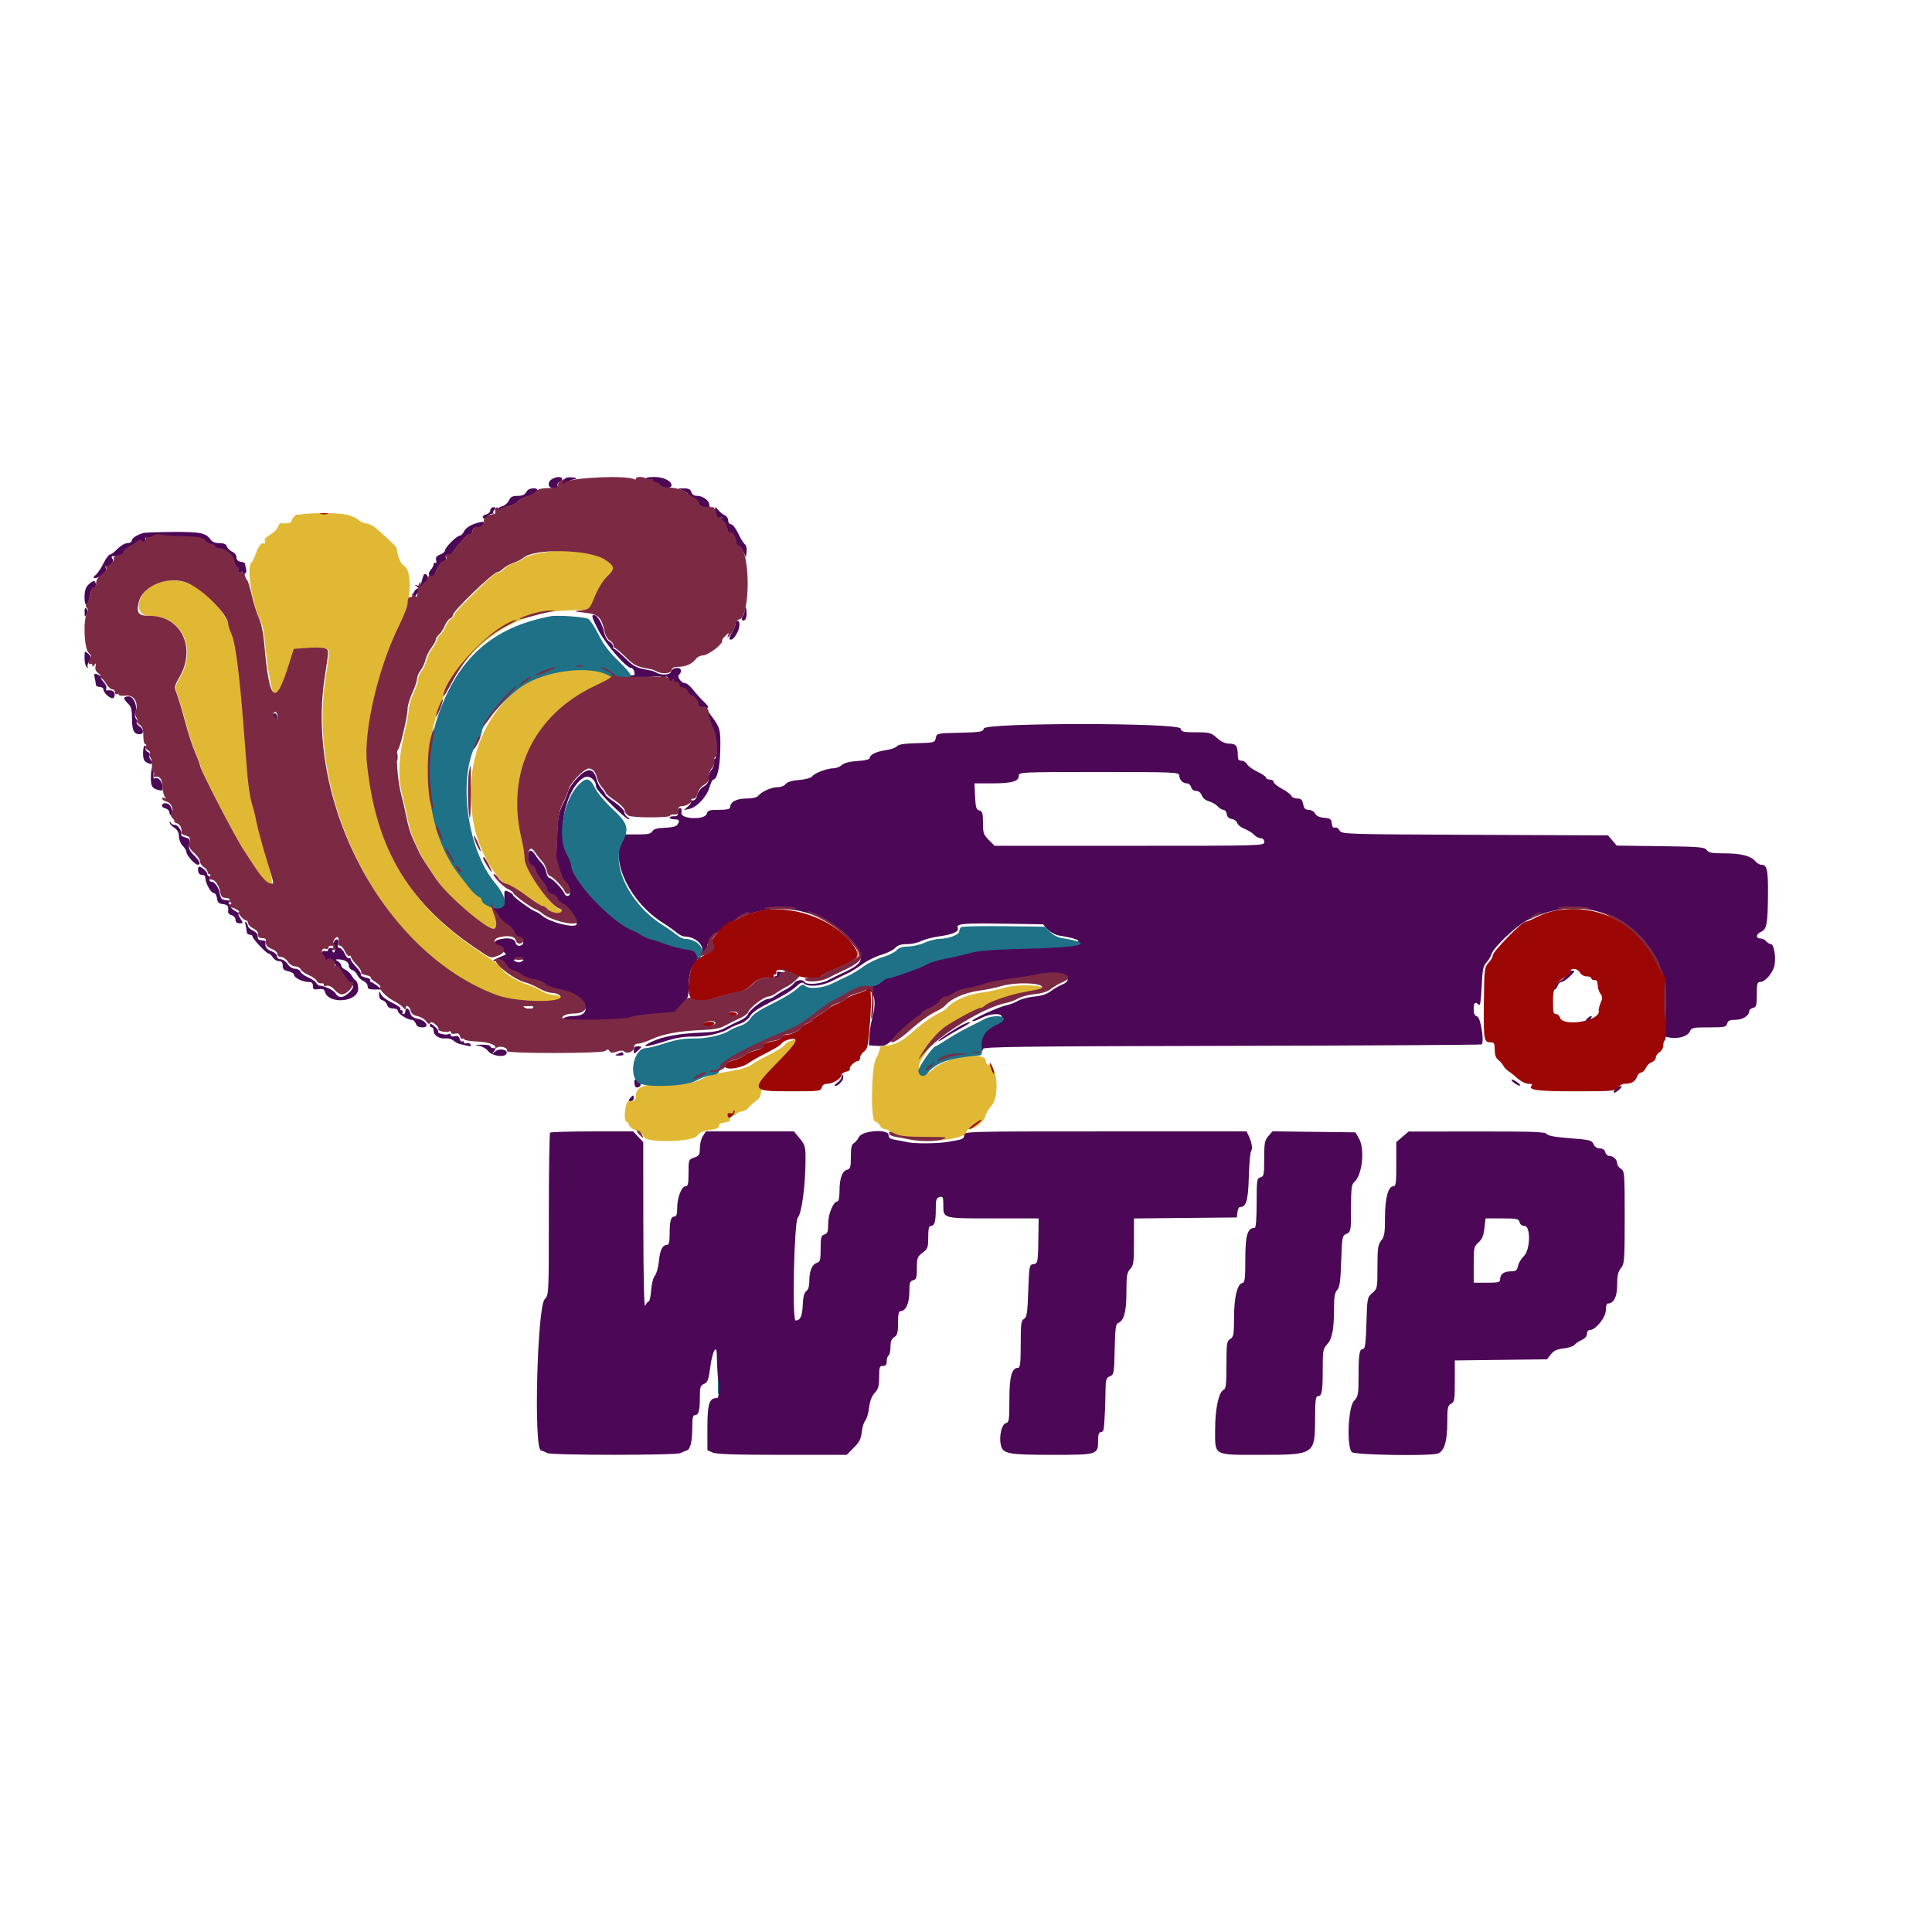
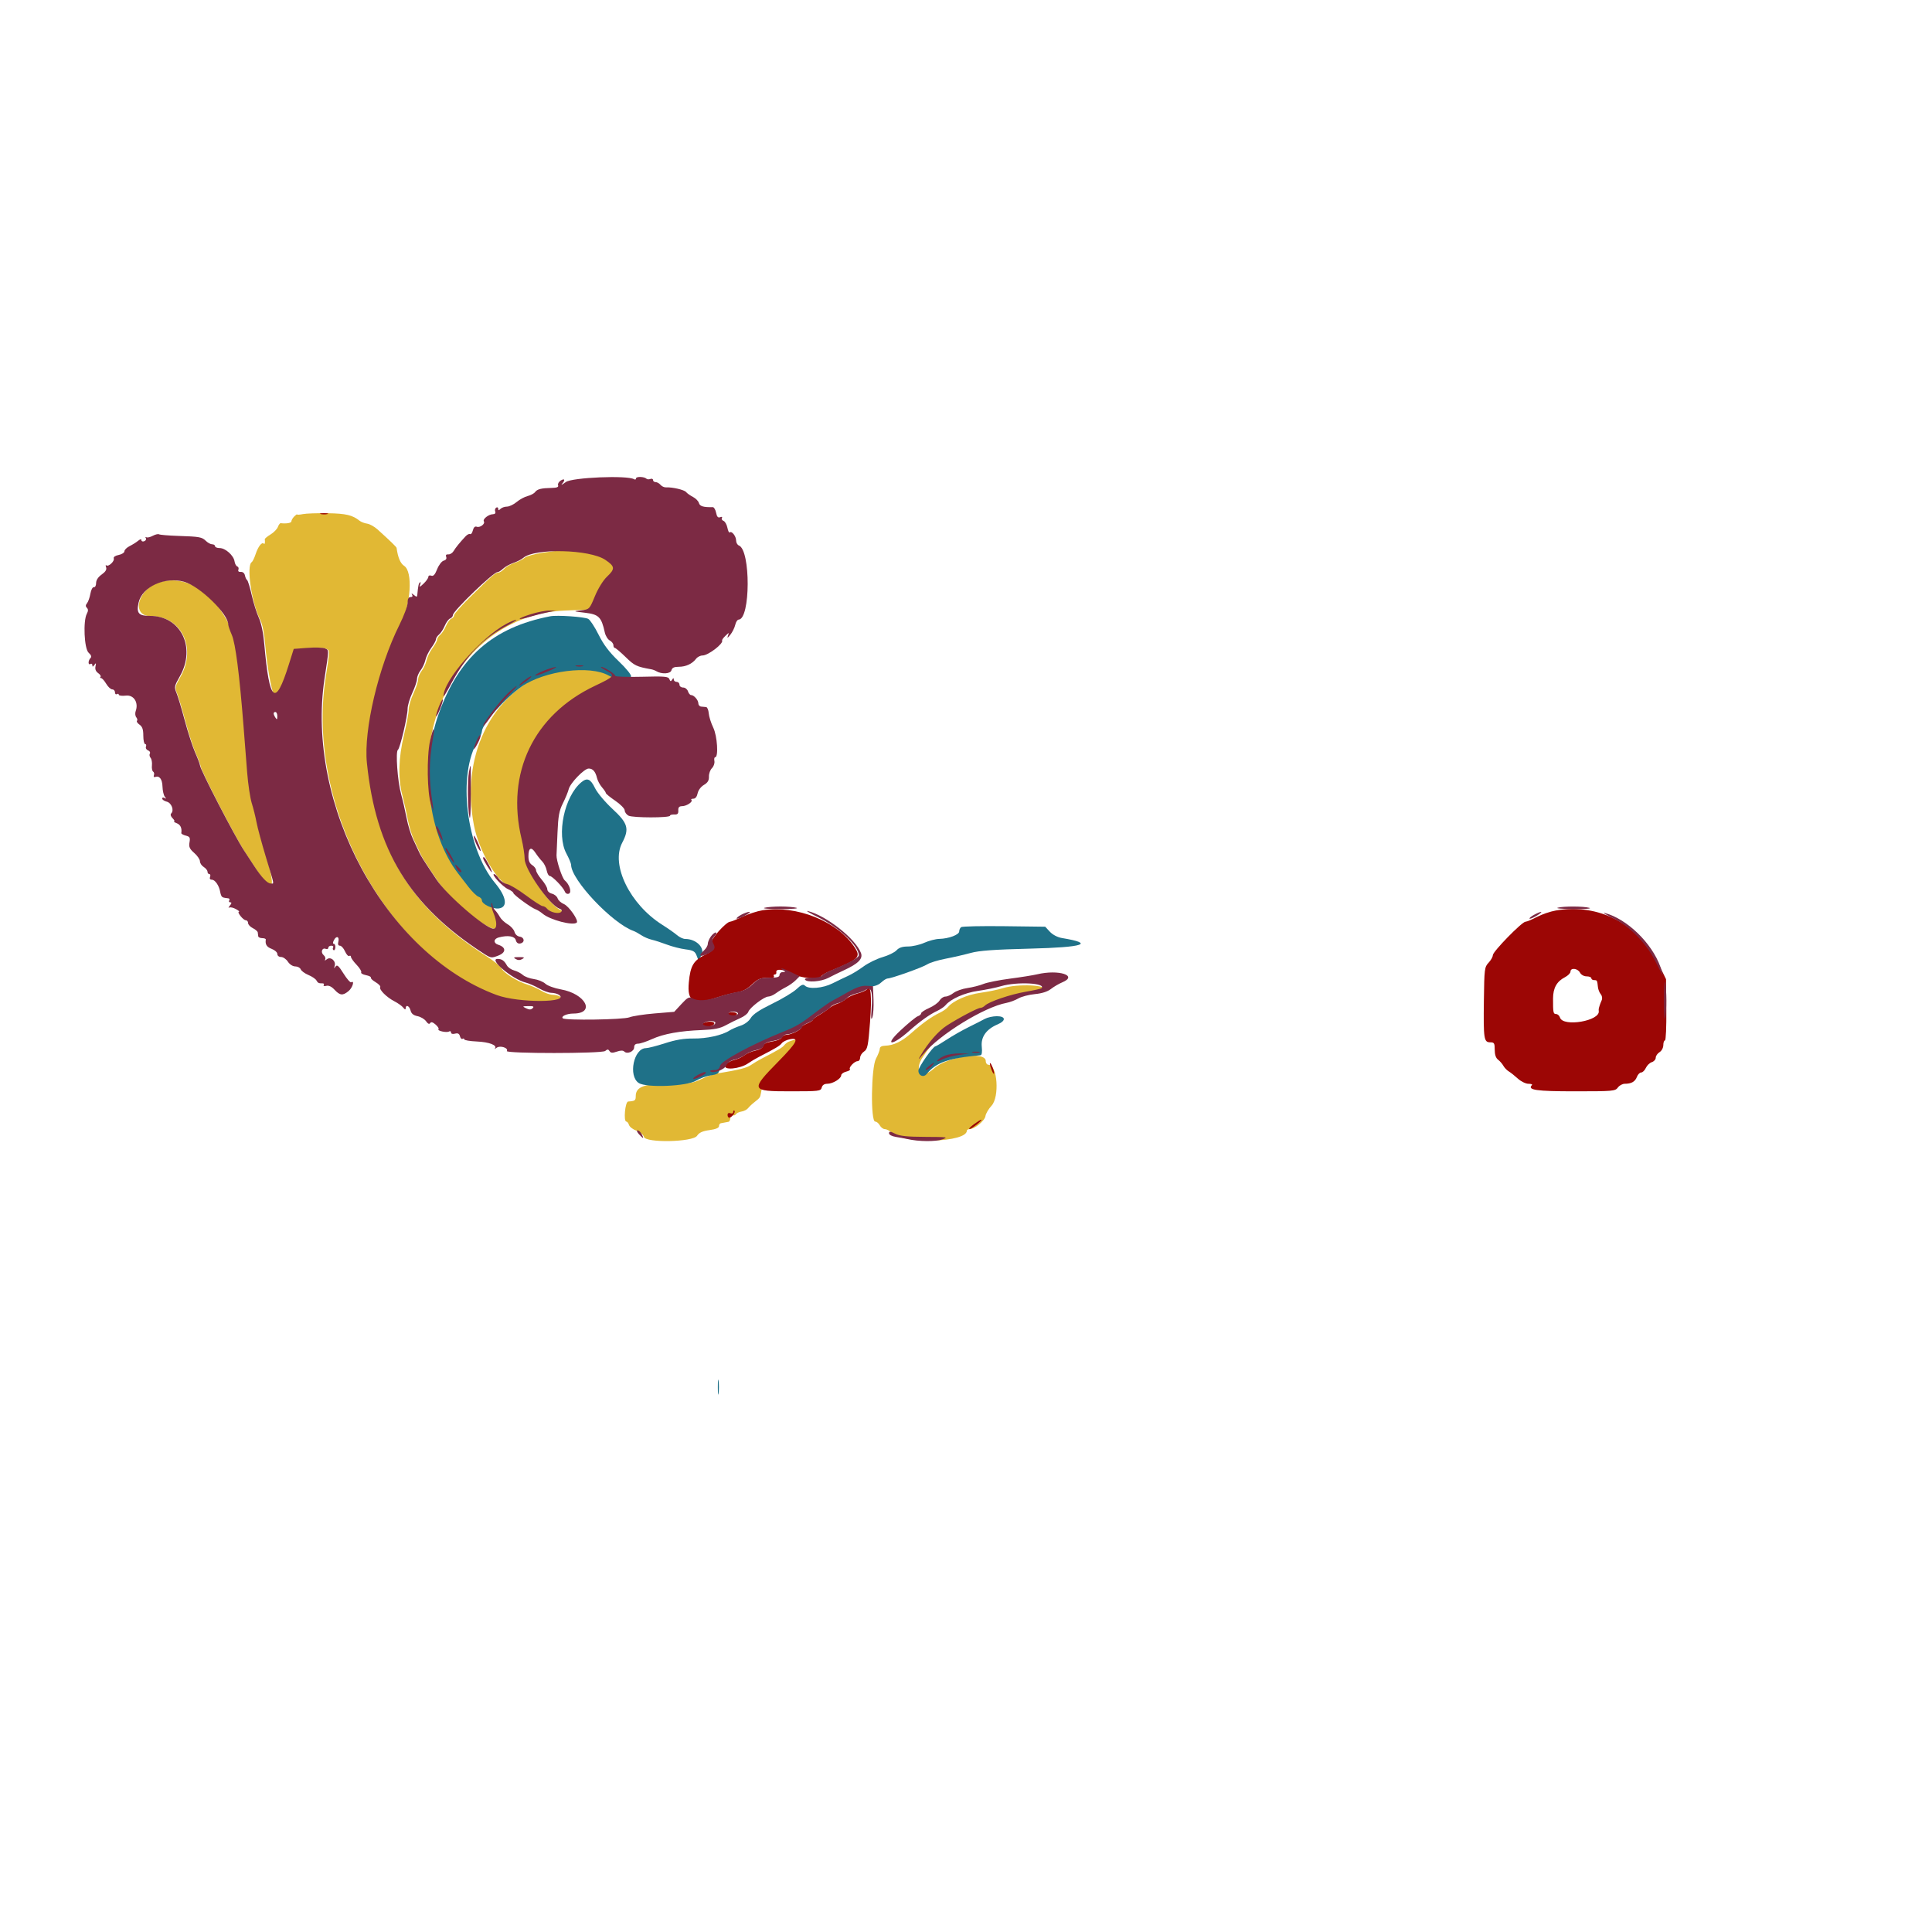
<svg xmlns="http://www.w3.org/2000/svg" width="320px" height="320px" viewBox="0 0 320 320" version="1.1">
  <title>wtip</title>
  <desc>Created with Sketch.</desc>
  <g id="wtip" stroke="none" stroke-width="1" fill="none" fill-rule="evenodd">
    <g id="Group" transform="translate(14, 79)">
-       <path d="M77.453,0.338 C76.573,0.851 76.752,1.88 77.721,1.88 C78.295,1.88 78.485,1.749 78.366,1.436 C78.272,1.191 78.398,0.914 78.645,0.819 C78.892,0.724 79.094,0.5 79.094,0.323 C79.094,-0.087 78.167,-0.078 77.453,0.338 M79.21,0.779 C78.859,1.526 78.862,1.528 79.647,1.012 C80.083,0.727 80.641,0.463 80.889,0.427 C81.757,0.299 81.589,0.101 80.581,0.063 C79.792,0.034 79.483,0.196 79.21,0.779 M85.747,0.231 C86.569,0.295 87.835,0.294 88.56,0.229 C89.286,0.163 88.613,0.11 87.066,0.111 C85.518,0.112 84.924,0.166 85.747,0.231 M92.997,0.3 C93.099,0.464 93.389,0.52 93.641,0.423 C93.894,0.326 94.1,0.403 94.1,0.593 C94.1,0.784 94.294,0.94 94.531,0.94 C94.767,0.94 95.121,1.134 95.318,1.371 C95.774,1.921 97.226,1.935 97.226,1.389 C97.226,0.644 95.88,0 94.324,0 C93.442,0 92.889,0.125 92.997,0.3 M73.154,2.506 C72.918,2.949 72.499,3.133 71.729,3.133 C70.88,3.133 70.564,3.3 70.294,3.892 C70.104,4.309 69.615,4.735 69.207,4.838 C68.798,4.94 68.465,5.18 68.465,5.37 C68.465,5.606 68.589,5.616 68.856,5.4 C69.07,5.227 69.689,4.99 70.23,4.875 C70.771,4.759 71.453,4.398 71.747,4.073 C72.041,3.748 72.703,3.389 73.218,3.275 C74.716,2.946 75.631,1.88 74.416,1.88 C73.809,1.88 73.373,2.096 73.154,2.506 M99.258,2.339 C99.774,2.575 100.055,2.783 99.884,2.802 C99.712,2.819 100.015,3.053 100.557,3.321 C101.099,3.589 101.614,4.08 101.7,4.41 C101.789,4.752 102.128,5.012 102.486,5.012 C102.832,5.012 103.302,5.059 103.531,5.117 C103.76,5.175 103.842,5.164 103.713,5.092 C103.584,5.02 103.479,4.782 103.479,4.565 C103.479,3.923 102.399,3.133 101.521,3.133 C100.982,3.133 100.64,2.921 100.509,2.506 C100.363,2.048 100.043,1.884 99.315,1.894 L98.32,1.908 L99.258,2.339 M67.214,5.511 C67.214,5.786 66.933,6.085 66.589,6.175 C66.245,6.265 65.964,6.463 65.964,6.616 C65.964,7.04 66.469,6.945 66.886,6.441 C67.092,6.193 67.425,6.028 67.628,6.076 C67.83,6.124 67.884,6.102 67.748,6.028 C67.612,5.952 67.664,5.694 67.865,5.452 C68.151,5.106 68.121,5.012 67.721,5.012 C67.442,5.012 67.214,5.237 67.214,5.511 M104.431,5.482 C104.424,6.384 104.9,7.017 105.368,6.727 C105.626,6.567 105.686,6.609 105.539,6.846 C105.416,7.046 105.519,7.288 105.769,7.384 C106.018,7.48 106.31,7.995 106.416,8.528 C106.522,9.062 106.696,9.413 106.8,9.307 C107.115,8.993 107.855,9.929 107.855,10.639 C107.855,11.002 108.077,11.383 108.349,11.487 C108.619,11.591 108.998,12.046 109.19,12.496 L109.539,13.314 L109.662,12.39 C109.733,11.857 109.608,11.327 109.367,11.137 C109.137,10.956 108.635,10.139 108.25,9.32 C107.866,8.502 107.338,7.832 107.078,7.832 C106.811,7.832 106.605,7.555 106.605,7.195 C106.605,6.846 106.359,6.465 106.058,6.349 C105.757,6.234 105.269,5.851 104.974,5.497 C104.442,4.862 104.438,4.861 104.431,5.482 M64.501,7.794 C63.739,8.07 63.059,8.567 62.866,8.99 C62.686,9.387 62.374,9.712 62.174,9.712 C61.678,9.712 59.719,11.652 59.714,12.147 C59.713,12.367 59.344,12.687 58.895,12.858 C58.29,13.088 58.12,13.331 58.24,13.791 C58.329,14.132 58.275,14.333 58.119,14.236 C57.963,14.14 57.836,14.234 57.836,14.446 C57.836,14.658 57.61,15.081 57.336,15.384 C56.837,15.937 56.963,16.604 57.567,16.604 C57.742,16.604 58.102,16.052 58.366,15.377 C58.631,14.703 59.113,14.082 59.437,13.997 C59.804,13.9 59.959,13.666 59.847,13.375 C59.729,13.066 59.847,12.923 60.193,12.954 C60.483,12.98 60.879,12.732 61.075,12.402 C61.424,11.815 62.06,11.027 63.053,9.956 C63.328,9.659 63.669,9.489 63.811,9.577 C63.954,9.665 64.155,9.395 64.26,8.977 C64.392,8.45 64.617,8.26 64.995,8.36 C65.549,8.505 66.512,7.679 66.057,7.447 C65.92,7.378 65.22,7.534 64.501,7.794 M9.691,9.29 C8.559,9.663 7.816,10.162 7.816,10.548 C7.816,10.777 7.49,10.965 7.093,10.965 C6.695,10.965 5.965,11.388 5.471,11.905 C4.977,12.422 4.413,12.845 4.217,12.845 C4.022,12.845 3.53,13.514 3.125,14.333 C2.719,15.151 2.167,15.985 1.898,16.186 C0.985,16.869 1.833,16.99 2.782,16.313 C3.431,15.85 3.664,15.475 3.531,15.105 C3.426,14.81 3.444,14.662 3.572,14.777 C4.005,15.167 5.016,14.022 4.64,13.568 C4.321,13.184 4.497,13.021 5.112,13.131 C5.671,13.232 6.565,12.786 6.565,12.407 C6.565,12.189 6.952,11.817 7.425,11.58 C7.898,11.342 8.531,10.944 8.832,10.695 C9.176,10.409 9.379,10.371 9.379,10.593 C9.379,10.787 9.589,10.865 9.846,10.766 C10.102,10.666 10.221,10.424 10.109,10.227 C9.996,10.03 10.014,9.969 10.15,10.091 C10.285,10.213 10.782,10.113 11.254,9.868 C11.727,9.624 12.194,9.504 12.292,9.603 C12.391,9.702 13.78,9.826 15.38,9.88 C19.058,10.003 19.387,10.063 20.071,10.73 C20.381,11.031 20.844,11.278 21.102,11.278 C21.36,11.278 21.571,11.419 21.571,11.591 C21.571,11.764 21.916,11.905 22.336,11.905 C23.285,11.905 24.649,13.127 24.799,14.113 C24.861,14.517 25.066,14.9 25.255,14.963 C25.445,15.027 25.522,15.282 25.427,15.531 C25.3,15.861 25.403,15.926 25.808,15.771 C26.185,15.626 26.292,15.673 26.139,15.92 C25.991,16.161 26.087,16.218 26.425,16.087 C26.766,15.956 26.877,15.67 26.759,15.229 C26.661,14.865 26.579,14.472 26.577,14.355 C26.575,14.237 26.257,14.096 25.87,14.041 C25.408,13.975 25.166,13.726 25.166,13.314 C25.166,12.964 24.854,12.551 24.46,12.378 C24.071,12.207 23.675,11.819 23.579,11.516 C23.458,11.133 23.082,10.965 22.35,10.965 C21.681,10.965 21.144,10.753 20.886,10.388 C20.088,9.261 19.223,9.084 14.636,9.11 C12.174,9.124 9.949,9.204 9.691,9.29 M56.181,16.207 C56.107,16.339 55.955,16.83 55.843,17.298 C55.694,17.925 55.498,18.102 55.097,17.973 C54.637,17.825 54.626,17.85 55.022,18.136 C55.28,18.322 55.338,18.477 55.15,18.479 C54.963,18.481 54.65,18.834 54.454,19.264 C53.893,20.5 54.713,20.102 55.391,18.809 C55.703,18.213 56.17,17.607 56.429,17.462 C56.687,17.317 56.898,17.003 56.898,16.764 C56.898,16.257 56.379,15.854 56.181,16.207 M0.625,17.857 C0.177,18.306 0,18.901 0,19.956 C0,21.713 0.592,21.432 0.925,19.517 C1.043,18.846 1.295,18.361 1.505,18.405 C1.708,18.448 1.876,18.202 1.876,17.857 C1.876,17.512 1.735,17.23 1.563,17.23 C1.391,17.23 0.969,17.512 0.625,17.857 M0.009,22.415 C0.018,23.225 0.06,23.268 0.355,22.761 C0.595,22.346 0.592,22.085 0.345,21.836 C0.094,21.585 0.002,21.741 0.009,22.415 M109.379,21.93 C109.301,22.555 109.248,22.72 108.992,23.126 C108.685,23.61 108.927,23.957 109.376,23.679 C109.548,23.572 109.677,23.065 109.662,22.551 C109.637,21.657 109.462,21.272 109.379,21.93 M85.071,25.297 C86.277,27.654 89.712,31.641 90.538,31.641 C90.737,31.641 90.975,31.926 91.066,32.276 C91.165,32.654 91.085,32.891 90.868,32.865 C89.719,32.724 87.847,32.941 87.847,33.215 C87.847,33.516 90.595,33.444 94.351,33.045 C95.27,32.947 95.629,33.01 95.485,33.243 C95.336,33.486 95.46,33.484 95.917,33.239 C96.459,32.949 96.592,32.999 96.771,33.563 C96.936,34.087 97.041,34.137 97.256,33.798 C97.453,33.485 97.53,33.473 97.534,33.756 C97.536,33.971 97.75,34.148 98.008,34.148 C98.266,34.148 98.477,34.359 98.477,34.618 C98.477,34.876 98.749,35.087 99.081,35.087 C99.413,35.087 99.774,35.369 99.884,35.714 C99.993,36.059 100.223,36.341 100.396,36.341 C100.847,36.341 101.603,37.163 101.603,37.654 C101.603,37.883 101.916,38.211 102.299,38.381 C102.689,38.554 103.147,39.173 103.337,39.787 C103.524,40.39 103.918,41.416 104.211,42.067 C104.749,43.259 104.878,46.679 104.386,46.679 C104.251,46.679 104.195,46.968 104.263,47.32 C104.331,47.674 104.147,48.202 103.855,48.495 C103.562,48.789 103.336,49.421 103.354,49.9 C103.377,50.538 103.154,50.908 102.524,51.282 C102.023,51.578 101.587,52.165 101.483,52.681 C101.372,53.238 101.108,53.571 100.777,53.571 C100.486,53.571 100.336,53.659 100.443,53.767 C100.551,53.874 100.328,54.237 99.948,54.572 L99.258,55.181 L100.147,54.989 C101.416,54.715 103.03,53.012 103.494,51.456 C103.712,50.724 103.998,50.125 104.131,50.125 C104.778,50.125 105.24,48.173 105.301,45.188 C105.369,41.812 105.287,41.517 103.687,39.395 C103.125,38.649 102.953,38.219 103.218,38.219 C103.447,38.218 103.184,37.793 102.632,37.276 C102.08,36.757 101.255,35.842 100.798,35.241 C100.34,34.639 99.735,34.148 99.453,34.148 C98.824,34.148 98.042,33.007 98.483,32.734 C98.652,32.63 98.789,32.341 98.789,32.092 C98.789,31.4 97.33,31.524 97.145,32.231 C96.989,32.829 95.504,32.907 94.628,32.364 C94.43,32.241 94.054,32.103 93.793,32.056 C91.373,31.622 91.024,31.455 89.572,30.033 C88.716,29.195 87.907,28.509 87.775,28.509 C87.643,28.509 87.535,28.302 87.535,28.05 C87.535,27.797 87.265,27.446 86.935,27.269 C86.605,27.092 86.234,26.489 86.112,25.928 C85.745,24.253 84.958,22.869 84.373,22.869 C83.915,22.869 84.026,23.256 85.071,25.297 M107.855,24.206 C107.855,24.423 107.574,25.128 107.229,25.772 C106.717,26.729 106.688,26.942 107.065,26.942 C107.6,26.942 108.481,25.391 108.481,24.452 C108.481,24.098 108.34,23.809 108.168,23.809 C107.996,23.809 107.855,23.988 107.855,24.206 M0,30.008 C0,30.714 0.176,31.392 0.391,31.517 C0.606,31.641 0.675,31.625 0.546,31.482 C0.417,31.338 0.515,30.908 0.765,30.526 C1.174,29.9 1.159,29.776 0.61,29.278 C0.015,28.738 0,28.755 0,30.008 M1.679,33.286 C1.783,33.674 1.869,34.167 1.872,34.383 C1.874,34.598 2.157,34.774 2.501,34.774 C2.845,34.774 3.126,34.964 3.126,35.196 C3.126,35.697 4.116,36.654 4.635,36.654 C4.837,36.654 5.002,36.372 5.002,36.027 C5.002,35.476 4.526,35.234 3.684,35.36 C3.562,35.378 3.53,35.214 3.614,34.994 C3.698,34.775 3.476,34.283 3.122,33.902 C2.767,33.52 2.588,33.205 2.723,33.203 C3.051,33.197 2.109,32.592 1.761,32.586 C1.612,32.584 1.575,32.898 1.679,33.286 M6.565,36.641 C6.565,36.807 6.857,37.215 7.213,37.547 C7.725,38.025 7.86,38.534 7.86,39.982 C7.86,41.947 8.173,42.606 9.104,42.606 C9.877,42.606 9.855,41.817 9.068,41.265 C8.725,41.024 8.535,40.737 8.644,40.628 C8.753,40.518 8.7,40.249 8.524,40.029 C8.349,39.809 8.306,39.353 8.429,39.014 C8.815,37.952 8.131,36.341 7.294,36.341 C6.893,36.341 6.565,36.476 6.565,36.641 M31.267,39.395 C31.281,40.082 31.878,40.538 31.883,39.865 C31.885,39.477 31.747,39.16 31.575,39.16 C31.403,39.16 31.265,39.266 31.267,39.395 M148.969,41.657 C148.79,42.219 148.438,42.282 144.964,42.362 C141.181,42.449 141.154,42.455 140.996,43.233 C140.841,43.995 140.758,44.018 137.867,44.093 C135.809,44.147 134.801,44.3 134.585,44.594 C134.413,44.827 133.584,45.121 132.741,45.248 C131.076,45.498 130.052,45.998 130.052,46.561 C130.052,46.779 129.265,46.969 128.038,47.048 C126.724,47.132 125.818,47.363 125.434,47.711 C125.109,48.005 124.503,48.248 124.088,48.25 C123.007,48.257 120.935,49.029 120.538,49.573 C120.335,49.852 119.47,50.095 118.358,50.188 C117.14,50.289 116.387,50.517 116.137,50.86 C115.929,51.145 115.338,51.378 114.825,51.378 C113.79,51.378 112.193,52.08 111.601,52.794 C111.352,53.095 110.645,53.258 109.585,53.258 C107.961,53.258 106.918,53.85 106.918,54.77 C106.918,55.009 106.275,55.137 105.079,55.137 C103.502,55.137 103.215,55.227 103.075,55.764 C102.791,56.854 98.657,56.7 98.866,55.607 C98.96,55.115 98.872,54.824 98.631,54.824 C98.419,54.824 98.263,55.141 98.283,55.529 C98.312,56.073 98.159,56.225 97.617,56.196 C97.23,56.176 96.914,56.282 96.914,56.431 C96.914,56.581 97.265,56.704 97.695,56.704 C98.524,56.704 98.636,56.907 98.193,57.608 C98.021,57.88 97.255,58.064 96.129,58.103 C94.83,58.149 94.259,58.309 94.048,58.688 C93.82,59.096 93.289,59.21 91.619,59.21 L89.482,59.21 L88.947,60.339 C87.236,63.952 90.506,70.476 95.678,73.774 C96.616,74.371 97.711,75.145 98.112,75.494 C98.514,75.842 99.119,76.127 99.457,76.127 C101.161,76.127 102.764,77.624 102.205,78.691 C101.826,79.414 101.827,79.414 102.495,78.82 C102.864,78.492 103.166,77.947 103.166,77.611 C103.166,76.809 105.721,74.444 107.699,73.415 C114.113,70.077 121.571,71.269 126.357,76.395 C129.438,79.695 129.353,80.411 125.675,82.111 C124.901,82.468 123.756,83.03 123.132,83.36 C121.924,83.997 119.589,84.169 119.266,83.646 C118.958,83.147 117.932,83.283 117.487,83.881 C117.262,84.182 116.656,84.637 116.14,84.89 C115.624,85.145 114.867,85.603 114.456,85.909 C114.046,86.215 113.474,86.465 113.185,86.465 C112.506,86.465 110.094,88.319 109.876,89.009 C109.784,89.3 109.186,89.767 108.547,90.046 C107.909,90.325 106.824,90.863 106.136,91.241 C105.19,91.762 104.239,91.953 102.228,92.03 C98.531,92.17 95.816,92.665 93.962,93.534 C91.844,94.527 92.995,94.496 96.132,93.476 C97.915,92.896 99.256,92.672 100.803,92.691 C102.989,92.72 105.534,92.153 106.736,91.37 C107.094,91.137 107.912,90.774 108.555,90.562 C109.254,90.333 109.935,89.818 110.253,89.28 C110.619,88.658 111.71,87.925 113.774,86.91 C115.419,86.102 117.222,85.009 117.782,84.482 C118.571,83.736 118.882,83.605 119.173,83.897 C119.802,84.528 122.117,84.334 123.721,83.515 C124.538,83.099 125.698,82.535 126.3,82.262 C126.902,81.989 128.036,81.29 128.819,80.709 C129.603,80.128 131.021,79.427 131.969,79.15 C132.917,78.874 133.951,78.362 134.266,78.014 C134.675,77.561 135.23,77.38 136.212,77.38 C136.968,77.38 138.02,77.156 138.55,76.881 C139.08,76.607 140.42,76.253 141.529,76.095 C143.881,75.761 144.862,75.318 144.624,74.696 C144.351,73.984 145.478,73.88 152.333,73.989 L158.754,74.091 L159.531,74.932 C159.996,75.434 160.794,75.854 161.515,75.974 C166.999,76.887 165.139,77.514 156.286,77.737 C150.316,77.887 147.874,78.066 146.465,78.46 C145.433,78.748 143.577,79.179 142.339,79.417 C141.102,79.655 139.745,80.076 139.323,80.353 C138.549,80.862 133.422,82.706 132.783,82.706 C132.593,82.706 132.118,83.006 131.729,83.373 C131.226,83.846 130.546,84.062 129.387,84.117 C128.393,84.166 127.623,84.376 127.418,84.655 C127.233,84.908 126.554,85.288 125.909,85.501 C125.265,85.714 124.737,86.003 124.737,86.143 C124.737,86.283 124.21,86.61 123.565,86.871 C122.92,87.131 121.609,88.098 120.65,89.02 C119.693,89.941 119.271,90.405 119.712,90.05 C122.249,88.018 123.197,87.408 126.652,85.589 C130.204,83.718 131.689,85.428 130.406,89.912 C130.233,90.515 130.052,91.713 130.003,92.574 L129.913,94.141 L131.312,94.231 C132.656,94.318 132.798,94.237 135.054,92.119 C136.343,90.908 137.645,89.836 137.946,89.736 C138.246,89.637 138.493,89.42 138.493,89.253 C138.493,89.086 139.091,88.688 139.821,88.369 C140.552,88.049 141.327,87.491 141.543,87.127 C141.76,86.763 142.198,86.465 142.517,86.465 C142.837,86.465 143.439,86.197 143.856,85.868 C144.272,85.54 145.312,85.169 146.164,85.046 C147.017,84.923 148.207,84.619 148.809,84.37 C149.411,84.122 151.381,83.724 153.186,83.483 C154.991,83.243 157.411,82.878 158.564,82.671 C161.838,82.082 164.238,83.108 161.889,84.092 C161.315,84.332 160.458,84.834 159.986,85.207 C159.428,85.645 158.494,85.945 157.328,86.057 C156.34,86.153 155.109,86.477 154.593,86.777 C154.077,87.077 153.233,87.403 152.717,87.5 C151.464,87.737 146.802,89.884 147.035,90.118 C147.136,90.219 147.792,90.003 148.493,89.637 C150.002,88.849 151.935,88.737 151.935,89.438 C151.935,89.694 151.478,90.1 150.919,90.338 C149.191,91.079 148.064,92.524 148.299,93.699 C148.416,94.287 148.351,94.879 148.141,95.132 C147.857,95.476 147.888,95.525 148.296,95.367 C148.579,95.259 148.809,94.977 148.809,94.739 C148.809,94.377 155.306,94.295 190.05,94.225 C212.732,94.178 231.351,94.07 231.425,93.984 C231.869,93.469 231.228,89.51 230.678,89.366 C230.25,89.254 230.092,88.925 230.092,88.152 C230.092,87.062 230.342,86.842 230.925,87.426 C231.161,87.662 231.301,86.792 231.405,84.446 C231.529,81.672 231.656,81.018 232.193,80.431 C232.545,80.046 232.93,79.41 233.048,79.02 C233.385,77.906 237.113,74.367 238.925,73.44 C250.269,67.637 261.882,75.167 261.76,88.247 L261.718,92.693 L262.552,92.86 C263.896,93.131 265.538,92.639 265.883,91.86 C266.169,91.215 266.398,91.165 269.051,91.165 C271.647,91.165 271.925,91.107 272.074,90.538 C272.202,90.046 272.501,89.912 273.469,89.912 C274.665,89.912 275.735,89.215 275.735,88.435 C275.735,88.254 276.016,88.031 276.36,87.941 C276.906,87.799 276.985,87.513 276.985,85.711 C276.985,83.926 277.062,83.646 277.552,83.646 C278.367,83.646 279.683,82.1 279.912,80.873 C280.172,79.484 279.82,77.38 279.328,77.38 C279.113,77.38 278.763,77.169 278.548,76.91 C278.334,76.652 277.895,76.441 277.572,76.441 C276.764,76.441 276.834,75.717 277.679,75.34 C278.639,74.912 278.794,74.088 278.83,69.219 C278.861,64.942 278.695,64.223 277.676,64.223 C277.437,64.223 277.008,63.956 276.723,63.631 C275.941,62.741 274.352,62.343 271.58,62.343 C269.562,62.343 269.006,62.238 268.683,61.795 C268.326,61.305 267.511,61.236 261.038,61.152 L253.792,61.057 L253.067,60.212 L252.343,59.367 L230.278,59.273 C208.481,59.18 208.209,59.171 207.874,58.544 C207.687,58.194 207.343,57.982 207.109,58.072 C206.826,58.181 206.65,57.953 206.585,57.391 C206.502,56.663 206.327,56.534 205.317,56.45 C204.546,56.386 204.034,56.145 203.821,55.745 C203.642,55.409 203.169,55.137 202.765,55.137 C202.202,55.137 201.991,54.92 201.846,54.198 C201.696,53.447 201.497,53.258 200.859,53.258 C200.42,53.258 199.984,53.061 199.892,52.82 C199.801,52.579 199.101,52.051 198.339,51.646 C197.577,51.241 196.953,50.733 196.953,50.517 C196.953,50.301 196.672,50.125 196.328,50.125 C195.984,50.125 195.703,49.985 195.703,49.813 C195.703,49.642 195.065,49.202 194.286,48.834 C193.507,48.467 192.728,47.902 192.556,47.58 C192.383,47.256 191.965,46.992 191.628,46.992 C191.157,46.992 191.014,46.778 191.014,46.078 C191.014,44.576 190.72,44.173 189.629,44.173 C188.956,44.173 188.28,43.863 187.575,43.233 C186.6,42.361 186.35,42.293 184.116,42.293 C181.971,42.293 181.69,42.225 181.544,41.666 C181.289,40.689 149.278,40.68 148.969,41.657 M9.691,45.728 C9.691,46.666 9.851,47.056 10.343,47.319 C11.14,47.746 11.483,47.489 10.96,46.857 C10.748,46.602 10.667,46.245 10.779,46.064 C10.89,45.883 10.753,45.647 10.474,45.54 C10.196,45.433 10.042,45.152 10.132,44.915 C10.223,44.679 10.161,44.486 9.994,44.486 C9.827,44.486 9.691,45.045 9.691,45.728 M51.656,46.366 C51.656,46.969 51.72,47.215 51.799,46.914 C51.877,46.612 51.877,46.119 51.799,45.817 C51.72,45.516 51.656,45.762 51.656,46.366 M10.995,49.404 C10.94,51.175 11.14,51.571 12.223,51.844 C12.973,52.033 13.018,51.983 12.89,51.107 C12.76,50.213 12.102,49.637 11.583,49.959 C11.451,50.04 11.379,49.779 11.423,49.377 C11.466,48.976 11.399,48.479 11.272,48.274 C11.146,48.069 11.021,48.577 10.995,49.404 M81.593,49.888 C80.892,50.62 80.234,51.571 80.13,52.003 C80.027,52.435 79.6,53.474 79.182,54.313 C78.56,55.559 78.395,56.449 78.282,59.169 C78.205,61 78.132,62.711 78.119,62.969 C78.075,63.815 79.042,66.777 79.483,67.149 C80.273,67.814 80.683,69.158 80.158,69.36 C79.888,69.464 79.609,69.311 79.489,68.995 C79.22,68.29 77.405,66.416 76.992,66.416 C76.815,66.416 76.588,65.997 76.486,65.486 C76.384,64.974 76.049,64.302 75.743,63.992 C75.437,63.682 74.934,63.039 74.625,62.563 C73.932,61.492 73.467,61.723 73.467,63.142 C73.467,63.878 73.664,64.341 74.092,64.609 C74.436,64.824 74.723,65.213 74.73,65.473 C74.737,65.733 75.159,66.434 75.668,67.03 C76.176,67.627 76.593,68.352 76.593,68.641 C76.593,68.937 76.926,69.251 77.353,69.359 C77.772,69.464 78.199,69.816 78.302,70.142 C78.405,70.468 78.872,70.893 79.339,71.088 C80.166,71.433 81.819,73.815 81.471,74.163 C80.896,74.739 77.04,73.729 75.811,72.681 C75.468,72.388 74.954,72.066 74.67,71.966 C73.934,71.708 70.966,69.535 70.966,69.256 C70.966,69.128 70.638,68.872 70.237,68.69 C69.537,68.37 69.51,68.407 69.534,69.658 C69.558,70.902 69.515,70.962 68.543,71.056 C67.448,71.162 67.284,71.453 67.947,72.117 C68.177,72.348 68.53,72.844 68.73,73.219 C68.931,73.594 69.521,74.154 70.043,74.463 C70.565,74.772 71.069,75.335 71.164,75.714 C71.264,76.11 71.625,76.446 72.011,76.501 C72.83,76.618 72.909,77.485 72.116,77.638 C71.747,77.709 71.486,77.518 71.376,77.094 C71.199,76.413 70.062,76.23 68.543,76.638 C67.855,76.823 67.533,77.694 68.152,77.694 C68.324,77.694 68.773,78.002 69.149,78.379 L69.832,79.064 L68.602,79.609 C67.531,80.082 67.472,80.157 68.152,80.181 C69.068,80.214 69.435,80.446 69.896,81.28 C70.08,81.616 70.623,81.996 71.102,82.123 C71.579,82.252 72.226,82.588 72.538,82.871 C72.85,83.154 73.672,83.462 74.363,83.555 C75.055,83.648 75.911,83.996 76.268,84.328 C76.626,84.663 77.77,85.083 78.831,85.27 C82.94,85.996 84.637,89.272 80.912,89.29 C79.813,89.295 78.82,89.742 79.157,90.08 C79.533,90.457 89.205,90.312 90.192,89.915 C90.708,89.706 92.588,89.417 94.369,89.269 L97.607,89.002 L98.824,87.682 C99.866,86.549 100.041,86.156 100.043,84.925 C100.049,82.584 100.393,81.166 101.129,80.458 C102.246,79.379 101.437,78.103 99.479,77.853 C98.67,77.751 97.304,77.398 96.445,77.068 C95.585,76.739 94.459,76.372 93.944,76.253 C93.428,76.133 92.654,75.797 92.224,75.506 C91.794,75.215 91.221,74.896 90.949,74.799 C87.439,73.539 80.657,66.284 80.657,63.789 C80.657,63.562 80.305,62.713 79.876,61.903 C78.134,58.621 79.854,51.333 82.733,49.788 C83.608,49.319 84.721,50.179 84.721,51.324 C84.721,51.89 89.589,56.709 90.146,56.694 C90.343,56.689 90.259,56.541 89.958,56.365 C89.657,56.19 89.411,55.806 89.41,55.513 C89.41,55.22 88.706,54.501 87.847,53.913 C86.988,53.327 86.284,52.749 86.284,52.63 C86.284,52.511 85.999,52.084 85.651,51.681 C85.302,51.279 84.931,50.588 84.826,50.145 C84.352,48.147 83.339,48.067 81.593,49.888 M181.322,49.436 C181.322,50.145 181.911,50.751 182.598,50.751 C182.888,50.751 183.199,51.033 183.289,51.378 C183.387,51.756 183.715,52.005 184.114,52.005 C184.523,52.005 184.885,52.289 185.059,52.748 C185.224,53.183 185.708,53.584 186.223,53.714 C186.709,53.835 187.357,54.205 187.665,54.536 C187.972,54.867 188.42,55.137 188.659,55.137 C188.899,55.137 189.139,55.455 189.194,55.842 C189.26,56.308 189.546,56.583 190.033,56.652 C190.441,56.71 190.838,57.005 190.917,57.308 C190.996,57.611 191.546,58.049 192.138,58.282 C192.731,58.515 193.445,58.96 193.726,59.271 C194.007,59.582 194.496,59.837 194.813,59.837 C195.182,59.837 195.39,60.063 195.39,60.463 C195.39,61.084 195.182,61.09 173.062,61.09 L150.733,61.09 L149.771,60.126 C148.91,59.263 148.809,58.964 148.809,57.277 C148.809,55.681 148.717,55.368 148.208,55.235 C147.703,55.102 147.592,54.736 147.505,52.914 L147.402,50.75 L150.274,50.751 C153.578,50.751 154.749,50.426 154.749,49.506 C154.749,48.879 154.903,48.872 168.036,48.872 C180.622,48.872 181.322,48.902 181.322,49.436 M12.992,54.127 C12.657,54.463 12.822,54.752 13.443,54.915 C13.787,55.005 14.068,55.312 14.068,55.596 C14.068,55.881 14.19,56.039 14.339,55.946 C14.801,55.66 14.349,54.263 13.742,54.104 C13.426,54.021 13.088,54.031 12.992,54.127 M14.093,57.216 C14.079,57.412 14.42,57.803 14.85,58.085 C15.394,58.442 15.631,58.881 15.631,59.53 C15.631,60.046 15.911,60.744 16.256,61.09 C16.6,61.434 16.882,61.907 16.882,62.141 C16.882,62.654 18.284,64.223 18.743,64.223 C19.333,64.223 19.087,63.591 18.127,62.651 C17.38,61.919 17.217,61.537 17.344,60.816 C17.48,60.043 17.386,59.874 16.725,59.708 C16.298,59.6 15.974,59.409 16.008,59.283 C16.163,58.688 15.529,57.644 15.011,57.644 C14.693,57.644 14.362,57.467 14.275,57.252 C14.174,57.001 14.109,56.989 14.093,57.216 M18.814,65.241 C18.877,65.687 19.115,65.93 19.461,65.902 C19.788,65.876 20.008,66.077 20.008,66.402 C20.008,67.248 20.944,68.922 21.417,68.922 C21.651,68.922 21.887,69.309 21.941,69.783 C22.019,70.46 22.224,70.666 22.9,70.744 C23.724,70.839 23.9,71.091 23.777,72.001 C23.746,72.229 24.011,72.492 24.365,72.586 C24.729,72.68 25.01,73.012 25.01,73.345 C25.01,73.736 25.232,73.934 25.671,73.934 C26.304,73.934 26.31,73.901 25.82,73.151 C25.538,72.72 25.417,72.362 25.55,72.355 C25.683,72.348 25.401,72.131 24.922,71.871 C24.445,71.611 24.136,71.264 24.238,71.1 C24.339,70.935 24.264,70.801 24.072,70.801 C23.88,70.801 23.809,70.66 23.916,70.488 C24.022,70.316 23.96,70.158 23.778,70.136 C22.986,70.043 22.865,70.009 22.698,69.843 C22.602,69.746 22.478,69.393 22.422,69.06 C22.254,68.043 21.577,67.042 21.058,67.042 C20.75,67.042 20.633,66.867 20.747,66.572 C20.845,66.314 20.79,66.102 20.623,66.102 C20.457,66.102 20.321,65.942 20.321,65.745 C20.321,65.371 19.411,64.563 18.97,64.546 C18.829,64.541 18.759,64.853 18.814,65.241 M26.679,74.248 C26.788,74.678 26.879,75.207 26.882,75.422 C26.884,75.638 27.097,75.814 27.355,75.814 C27.613,75.814 27.824,75.943 27.824,76.101 C27.824,76.494 30.132,78.947 30.502,78.947 C30.665,78.947 30.975,79.229 31.19,79.573 C31.405,79.918 31.86,80.2 32.203,80.2 C32.65,80.2 32.826,80.41 32.826,80.944 C32.826,81.52 33.037,81.73 33.763,81.876 C34.279,81.979 34.702,82.244 34.704,82.463 C34.707,82.95 36.122,83.646 37.109,83.646 C37.632,83.646 37.828,83.826 37.828,84.308 C37.828,84.862 37.977,84.948 38.744,84.836 C39.413,84.737 39.697,84.842 39.798,85.226 C40.372,87.425 45.331,87.001 45.331,84.754 C45.331,84.161 45.155,83.565 44.94,83.427 C44.725,83.289 44.397,82.894 44.211,82.549 C44.025,82.205 43.567,81.784 43.195,81.614 C42.822,81.444 42.517,81.133 42.517,80.924 C42.517,80.715 42.271,80.4 41.97,80.225 C41.542,79.975 41.524,79.905 41.892,79.901 C42.991,79.888 43.767,80.299 43.767,80.892 C43.767,81.233 44.019,81.578 44.327,81.658 C44.634,81.739 45.021,82.113 45.187,82.491 C45.352,82.867 45.803,83.315 46.19,83.485 C46.577,83.655 46.894,84.043 46.894,84.347 C46.894,84.778 47.152,84.898 48.066,84.892 L49.238,84.885 L48.457,84.273 C48.027,83.936 47.561,83.657 47.422,83.653 C47.283,83.649 47.245,83.522 47.339,83.371 C47.432,83.219 47.08,83.01 46.555,82.904 C46.031,82.799 45.678,82.589 45.773,82.437 C45.867,82.284 45.524,81.72 45.012,81.183 C44.499,80.646 44.08,80.055 44.08,79.871 C44.08,79.687 43.952,79.616 43.795,79.714 C43.638,79.811 43.322,79.467 43.093,78.948 C42.864,78.431 42.484,78.007 42.248,78.007 C41.973,78.007 41.878,77.782 41.982,77.38 C42.207,76.517 41.686,76.281 41.271,77.058 C41.064,77.446 41.051,77.694 41.236,77.694 C41.403,77.694 41.52,77.966 41.495,78.298 C41.47,78.631 41.335,78.833 41.196,78.747 C41.058,78.661 41.025,78.459 41.123,78.298 C41.223,78.138 41.084,78.007 40.816,78.007 C40.548,78.007 40.329,78.163 40.329,78.354 C40.329,78.544 40.129,78.624 39.885,78.53 C39.272,78.294 39.016,79.131 39.562,79.586 C39.808,79.79 39.914,80.118 39.796,80.313 C39.674,80.519 39.793,80.5 40.079,80.267 C40.486,79.937 40.658,79.948 41.04,80.331 C41.295,80.587 41.559,80.768 41.625,80.733 C41.692,80.698 41.638,80.804 41.506,80.967 C41.374,81.131 41.269,81.413 41.271,81.594 C41.273,81.775 41.402,81.722 41.557,81.478 C41.773,81.137 42.065,81.392 42.813,82.575 C43.35,83.422 43.96,84.122 44.169,84.13 C45.17,84.168 43.501,86.122 42.45,86.142 C42.155,86.148 41.769,85.881 41.592,85.551 C41.313,85.028 39.866,84.323 38.922,84.252 C38.75,84.239 38.496,84.025 38.357,83.778 C38.219,83.529 37.619,83.123 37.024,82.874 C36.429,82.625 35.86,82.203 35.758,81.937 C35.656,81.671 35.252,81.453 34.86,81.453 C34.446,81.453 33.934,81.126 33.636,80.67 C33.354,80.239 32.846,79.887 32.506,79.887 C32.15,79.887 31.888,79.676 31.888,79.389 C31.888,79.116 31.466,78.733 30.95,78.538 C30.123,78.225 29.849,77.789 29.975,76.989 C29.996,76.86 29.731,76.754 29.387,76.754 C29.043,76.754 28.744,76.613 28.722,76.441 C28.701,76.268 28.665,75.982 28.644,75.804 C28.623,75.625 28.253,75.304 27.824,75.089 C27.394,74.875 27.042,74.539 27.042,74.343 C27.042,74.147 26.915,73.869 26.761,73.725 C26.597,73.573 26.564,73.791 26.679,74.248 M72.451,80.225 C72.079,80.442 71.728,80.442 71.357,80.225 C70.91,79.964 71.011,79.905 71.904,79.905 C72.796,79.905 72.897,79.964 72.451,80.225 M114.696,82.03 C114.676,82.144 114.676,82.342 114.696,82.471 C114.717,82.6 114.584,82.706 114.402,82.706 C114.22,82.706 114.158,82.847 114.264,83.019 C114.55,83.484 115.046,83.399 115.046,82.885 C115.046,82.64 115.292,82.387 115.593,82.325 C116.038,82.232 116.009,82.175 115.437,82.018 C115.05,81.912 114.717,81.917 114.696,82.03 M245.723,82.184 C245.723,82.413 245.205,82.942 244.572,83.359 C243.43,84.109 242.875,84.899 243.488,84.899 C243.662,84.899 243.894,84.617 244.003,84.273 C244.113,83.928 244.399,83.646 244.639,83.646 C244.88,83.646 245.508,83.223 246.035,82.706 C246.892,81.867 246.926,81.766 246.359,81.766 C246.009,81.766 245.723,81.954 245.723,82.184 M48.791,85.79 C48.777,86.26 48.984,86.581 49.366,86.68 C49.694,86.766 50.032,87.105 50.118,87.434 C50.221,87.828 50.55,88.032 51.085,88.032 C51.537,88.032 51.896,88.21 51.896,88.434 C51.896,88.895 53.474,89.912 54.19,89.912 C54.452,89.912 54.756,90.194 54.866,90.538 C55.005,90.978 55.338,91.165 55.983,91.165 C57.257,91.165 56.562,89.995 55.13,89.725 C54.422,89.592 54.082,89.322 53.948,88.785 C53.742,87.96 53.146,87.75 53.146,88.502 C53.146,88.76 52.997,88.972 52.815,88.972 C52.633,88.972 52.571,88.831 52.677,88.658 C52.784,88.486 52.713,88.345 52.521,88.345 C52.329,88.345 52.245,88.226 52.335,88.08 C52.425,87.934 51.814,87.494 50.977,87.101 C50.139,86.708 49.31,86.087 49.134,85.721 C48.815,85.062 48.812,85.063 48.791,85.79 M73.086,88.419 C73.614,88.673 73.895,88.668 74.165,88.398 C74.443,88.119 74.273,88.037 73.451,88.053 C72.438,88.073 72.416,88.095 73.086,88.419 M248.843,89.763 C248.239,90.492 248.67,90.63 249.316,89.913 C249.628,89.568 249.738,89.285 249.561,89.285 C249.384,89.285 249.06,89.5 248.843,89.763 M145.683,90.614 C144.568,91.109 141.685,92.997 141.441,93.392 C141.329,93.575 141.78,93.361 142.443,92.918 C143.108,92.473 144.319,91.754 145.136,91.319 C146.929,90.363 147.287,89.902 145.683,90.614 M57.21,90.851 C57.21,91.024 57.351,91.165 57.523,91.165 C57.695,91.165 57.836,91.442 57.836,91.78 C57.836,92.516 58.84,93.122 59.841,92.99 C60.238,92.938 60.807,93.099 61.106,93.347 C61.406,93.597 61.812,93.839 62.009,93.886 C63.982,94.361 64.172,94.373 63.947,94.009 C63.818,93.799 63.515,93.704 63.275,93.796 C63.034,93.889 62.838,93.82 62.838,93.643 C62.838,93.466 62.712,93.398 62.56,93.492 C62.408,93.586 62.212,93.393 62.126,93.061 C62.013,92.627 61.785,92.506 61.309,92.632 C60.914,92.735 60.649,92.657 60.649,92.436 C60.649,92.233 60.501,92.159 60.319,92.272 C59.925,92.516 58.304,92.157 58.575,91.886 C58.677,91.783 58.462,91.437 58.095,91.118 C57.329,90.453 57.21,90.418 57.21,90.851 M113.747,92.687 C112.603,93.159 111.465,93.712 111.218,93.917 C110.973,94.122 110.22,94.485 109.548,94.724 C107.722,95.373 105.203,96.942 105.168,97.452 C105.151,97.699 105.193,97.742 105.261,97.549 C105.401,97.154 112.838,93.391 115.124,92.56 C115.941,92.263 116.609,91.968 116.609,91.906 C116.609,91.635 115.691,91.886 113.747,92.687 M65.253,94.211 C65.841,94.283 66.511,94.655 66.861,95.1 C67.481,95.89 69.471,96.199 69.862,95.566 C70.274,94.898 68.755,94.535 68.054,95.134 C67.463,95.638 67.432,95.641 67.805,95.159 C68.169,94.688 68.158,94.611 67.721,94.611 C67.442,94.611 67.214,94.47 67.214,94.298 C67.214,94.125 66.546,94.007 65.729,94.034 C64.601,94.073 64.487,94.115 65.253,94.211 M90.974,94.973 C90.974,95.628 90.992,95.631 91.599,95.081 C91.943,94.769 92.224,94.465 92.224,94.406 C92.224,94.346 91.943,94.298 91.599,94.298 C91.167,94.298 90.974,94.507 90.974,94.973 M88.316,95.551 C87.766,95.787 87.797,95.822 88.57,95.842 C89.079,95.855 89.367,95.732 89.254,95.551 C89.148,95.378 89.034,95.248 89.001,95.259 C88.968,95.272 88.66,95.403 88.316,95.551 M125.362,99.428 C125.362,99.666 125.046,100.081 124.659,100.352 C124.272,100.623 124.121,100.851 124.324,100.86 C124.826,100.883 125.675,99.993 125.675,99.444 C125.675,99.198 125.605,98.997 125.519,98.997 C125.433,98.997 125.362,99.191 125.362,99.428 M91.085,100.421 C91.114,100.914 91.294,101.173 91.573,101.119 C92.275,100.983 92.32,100.323 91.651,99.965 C91.118,99.679 91.046,99.736 91.085,100.421 M236.344,99.854 C236.344,100.159 237.606,100.97 237.791,100.784 C237.866,100.709 237.57,100.414 237.135,100.128 C236.7,99.843 236.344,99.719 236.344,99.854 M253.585,101.379 C252.933,102.118 253.351,102.209 254.161,101.505 C254.617,101.109 254.722,100.881 254.446,100.888 C254.205,100.895 253.817,101.115 253.585,101.379 M90.348,102.913 C90.03,103.297 90.051,103.383 90.466,103.383 C90.745,103.383 90.974,103.171 90.974,102.913 C90.974,102.654 90.921,102.443 90.856,102.443 C90.791,102.443 90.563,102.654 90.348,102.913 M77.114,108.604 C76.999,108.719 76.906,114.807 76.906,122.133 C76.906,135.423 76.904,135.456 76.219,136.186 C74.979,137.508 74.381,160.845 75.577,161.216 C75.878,161.309 76.369,161.516 76.667,161.676 C77.378,162.056 98.004,162.056 98.715,161.676 C99.014,161.516 99.484,161.317 99.761,161.233 C100.364,161.05 100.665,159.717 100.665,157.228 C100.665,155.863 100.778,155.387 101.1,155.387 C101.718,155.387 101.916,154.678 101.916,152.46 C101.916,150.752 101.998,150.487 102.619,150.214 C103.215,149.953 103.37,149.534 103.635,147.489 C103.991,144.74 104.729,143.441 104.729,145.565 C104.729,146.262 104.821,148.123 104.932,149.7 C105.104,152.127 105.064,152.568 104.668,152.568 C103.475,152.568 103.166,153.572 103.168,157.448 L103.171,161.183 L104.012,161.575 C104.634,161.864 107.649,161.966 115.546,161.966 L126.238,161.966 L127.41,160.791 C128.328,159.873 128.615,159.31 128.732,158.207 C128.814,157.431 129.078,156.57 129.319,156.292 C129.561,156.014 129.846,155.047 129.953,154.142 C130.082,153.045 130.392,152.233 130.881,151.703 C131.477,151.059 131.615,150.566 131.615,149.076 C131.615,147.451 131.686,147.242 132.24,147.242 C132.695,147.242 132.865,147.033 132.865,146.478 C132.865,146.057 133.006,145.625 133.178,145.519 C133.35,145.412 133.491,144.771 133.491,144.093 C133.491,143.201 133.663,142.753 134.116,142.47 C134.633,142.146 134.741,141.739 134.741,140.118 C134.741,138.618 134.847,138.157 135.192,138.157 C136.024,138.157 136.617,136.839 136.617,134.991 C136.617,133.481 136.71,133.193 137.242,133.053 C137.778,132.913 137.867,132.626 137.867,131.04 C137.867,129.347 137.947,129.13 138.805,128.494 C139.665,127.858 139.743,127.645 139.743,125.929 C139.743,124.54 139.855,124.059 140.178,124.059 C140.789,124.059 140.994,123.353 140.994,121.251 C140.994,119.697 141.084,119.409 141.619,119.269 C142.178,119.123 142.244,119.26 142.244,120.579 C142.244,122.851 142.078,122.806 150.513,122.808 L158.032,122.809 L158.007,124.766 C157.938,130.199 157.927,130.274 157.172,130.381 C156.49,130.478 156.464,130.614 156.312,134.812 C156.179,138.508 156.076,139.187 155.609,139.448 C155.134,139.714 155.062,140.266 155.062,143.655 C155.062,146.769 154.974,147.555 154.629,147.555 C153.578,147.555 153.186,148.987 153.186,152.833 C153.186,156.232 153.133,156.581 152.594,156.723 C151.915,156.9 151.451,158.905 151.762,160.314 C152.089,161.795 152.967,161.966 160.26,161.966 C167.829,161.966 167.879,161.95 167.879,159.594 C167.879,158.569 168.002,158.207 168.348,158.207 C168.67,158.207 168.838,157.839 168.883,157.032 C168.919,156.386 168.977,155.364 169.013,154.761 C169.049,154.158 169.091,152.676 169.105,151.467 C169.127,149.501 169.204,149.238 169.833,148.961 C170.505,148.666 170.541,148.465 170.624,144.487 C170.695,141.122 170.802,140.289 171.183,140.141 C172.165,139.764 172.569,138.274 172.569,135.026 C172.569,132.298 172.655,131.773 173.194,131.193 C173.749,130.596 173.819,130.087 173.819,126.668 L173.819,122.816 L182.338,122.732 L190.857,122.649 L190.956,121.788 C191.01,121.314 191.196,120.926 191.369,120.926 C192.42,120.926 192.733,119.867 192.842,115.937 C192.903,113.77 193.073,111.85 193.22,111.668 C193.515,111.306 193.338,110.195 192.81,109.1 L192.471,108.395 L169.077,108.395 C145.967,108.395 145.683,108.403 145.683,109.015 C145.683,109.656 145.524,109.72 142.869,110.15 C141.169,110.426 137.383,110.443 136.304,110.18 C135.874,110.075 134.995,109.907 134.35,109.805 C133.448,109.662 133.178,109.475 133.178,108.994 C133.178,107.955 128.818,108.237 128.285,109.31 C128.078,109.727 127.688,110.192 127.417,110.344 C127.051,110.549 126.926,111.125 126.926,112.603 C126.926,114.32 126.842,114.61 126.304,114.751 C125.485,114.965 125.05,116.191 125.05,118.284 C125.05,119.227 124.908,119.987 124.732,119.987 C124.045,119.987 123.176,122.027 123.175,123.646 C123.174,124.994 123.068,125.304 122.549,125.469 C122.003,125.642 121.924,125.943 121.924,127.819 C121.924,129.714 121.847,129.994 121.28,130.174 C120.492,130.425 120.048,131.518 120.048,133.209 C120.048,134.019 119.865,134.619 119.545,134.853 C119.196,135.109 119.017,135.821 118.956,137.197 C118.876,139.017 118.557,139.703 117.781,139.719 C117.175,139.731 117.524,123.34 118.145,122.67 C118.798,121.963 119.423,117.216 119.423,112.955 C119.423,110.934 119.335,110.624 118.462,109.563 L117.501,108.395 L110.213,108.395 L102.925,108.395 L102.42,109.167 C102.143,109.592 101.916,110.495 101.916,111.173 C101.916,112.262 101.805,112.445 100.978,112.734 C100.055,113.057 100.04,113.098 100.04,115.271 C100.04,117.058 99.947,117.48 99.555,117.48 C98.89,117.48 98.164,119.355 98.164,121.073 C98.164,122.078 98.037,122.493 97.729,122.493 C97.116,122.493 96.914,123.2 96.914,125.338 C96.914,126.704 96.8,127.192 96.483,127.192 C95.733,127.192 95.315,128.033 95.132,129.911 C95.035,130.915 94.736,131.987 94.469,132.295 C94.191,132.614 93.924,133.657 93.847,134.722 C93.772,135.75 93.584,136.59 93.427,136.59 C93.27,136.59 93.014,136.908 92.859,137.295 C92.684,137.732 92.569,132.709 92.556,124.076 L92.537,110.153 L91.697,109.274 L90.856,108.395 L84.09,108.395 C80.368,108.395 77.228,108.489 77.114,108.604 M196.077,109.175 C195.475,109.869 195.39,110.328 195.39,112.903 C195.39,115.577 195.334,115.855 194.765,116.005 C194.18,116.158 194.14,116.432 194.14,120.271 C194.14,122.797 194.019,124.372 193.827,124.372 C192.628,124.372 192.264,125.572 192.264,129.519 C192.264,132.833 192.19,133.427 191.765,133.513 C190.927,133.683 190.398,135.897 190.393,139.256 C190.389,142.05 190.32,142.435 189.763,142.783 C189.192,143.141 189.138,143.514 189.138,147.098 C189.138,150.287 189.05,151.055 188.671,151.2 C187.872,151.508 187.262,154.339 187.262,157.745 C187.262,162.196 186.849,161.966 194.832,161.966 C203.748,161.966 203.802,161.93 203.82,155.936 C203.829,153.003 203.919,152.254 204.266,152.254 C204.946,152.254 205.082,151.52 205.082,147.859 C205.082,144.715 205.138,144.393 205.821,143.656 C206.656,142.752 206.957,141.147 206.957,137.59 C206.957,135.823 207.089,135.084 207.48,134.65 C207.897,134.189 208.033,133.218 208.145,129.881 C208.282,125.838 208.313,125.678 209.029,125.351 C209.751,125.021 209.771,124.912 209.771,121.128 C209.771,117.993 209.865,117.165 210.258,116.839 C211.648,115.683 212.12,111.318 211.052,109.492 L210.502,108.552 L203.633,108.468 L196.763,108.383 L196.077,109.175 M218.29,109.292 L217.274,110.164 L217.274,113.822 C217.274,116.919 217.2,117.48 216.789,117.48 C215.927,117.48 215.398,119.454 215.398,122.668 C215.398,125.209 215.3,125.809 214.773,126.48 C214.231,127.171 214.148,127.751 214.148,130.852 C214.148,134.354 214.131,134.443 213.298,135.16 C212.464,135.878 212.446,135.974 212.324,140.157 C212.231,143.344 212.098,144.422 211.8,144.422 C211.16,144.422 211.022,145.203 211.022,148.818 C211.022,152.015 210.974,152.273 210.24,153.067 C209.289,154.096 209.029,160.641 209.905,161.519 C210.371,161.986 222.481,162.196 224.086,161.766 C225.183,161.471 225.715,159.79 225.715,156.613 C225.715,154.164 225.788,153.804 226.34,153.508 C226.907,153.204 226.965,152.851 226.965,149.753 L226.965,146.333 L234.597,146.239 L242.228,146.145 L242.871,145.325 C243.351,144.715 243.889,144.464 244.99,144.339 C245.802,144.248 246.615,143.981 246.798,143.746 C246.98,143.511 247.516,143.147 247.989,142.937 C248.518,142.703 248.849,142.312 248.849,141.923 C248.849,141.563 249.055,141.29 249.328,141.29 C250.289,141.29 251.975,139.201 251.975,138.01 C251.975,137.402 252.114,136.904 252.284,136.904 C253.285,136.904 253.851,135.794 253.851,133.829 C253.851,132.308 254,131.644 254.476,131.037 C255.062,130.29 255.102,129.766 255.102,122.609 C255.102,115.319 255.073,114.962 254.476,114.588 C254.132,114.373 253.851,113.977 253.851,113.708 C253.851,113.067 253.234,112.468 252.575,112.468 C252.285,112.468 251.975,112.186 251.885,111.841 C251.78,111.439 251.458,111.215 250.984,111.215 C250.52,111.215 250.134,110.954 249.939,110.51 C249.656,109.864 249.331,109.781 246.035,109.527 C243.574,109.337 242.361,109.114 242.19,108.822 C241.986,108.473 239.853,108.397 230.623,108.408 L219.306,108.421 L218.29,109.292 M237.685,123.433 C237.783,123.808 238.112,124.059 238.504,124.059 C239.563,124.059 239.475,128.037 238.393,129.057 C237.971,129.452 237.538,130.182 237.43,130.677 C237.262,131.442 237.08,131.578 236.225,131.578 C235.099,131.578 234.468,132.05 234.468,132.894 C234.468,133.383 234.179,133.458 232.28,133.458 L230.092,133.458 L230.092,130.467 C230.092,127.657 230.139,127.433 230.883,126.786 C231.469,126.273 231.723,125.671 231.864,124.451 L232.054,122.806 L234.788,122.806 C237.259,122.806 237.538,122.866 237.685,123.433" id="path0" fill="#4C0756" />
      <path d="M36.163,6.151 C35.637,6.259 35.208,6.285 35.208,6.208 C35.208,6.131 34.997,6.28 34.738,6.539 C34.479,6.797 34.268,7.16 34.268,7.344 C34.268,7.624 33.475,7.763 32.482,7.657 C32.361,7.645 32.154,7.926 32.023,8.283 C31.89,8.639 31.345,9.198 30.809,9.523 C30.274,9.849 29.846,10.203 29.858,10.309 C29.928,10.91 29.857,11.211 29.687,11.041 C29.373,10.726 28.751,11.53 28.338,12.78 C28.128,13.42 27.84,14.014 27.7,14.101 C26.75,14.688 27.687,20.966 29.138,23.738 C29.459,24.352 29.778,25.98 29.924,27.749 C30.204,31.147 30.925,35.27 31.382,36.087 C31.792,36.821 32.79,34.928 33.96,31.199 L34.797,28.533 L37.117,28.358 C38.394,28.261 39.703,28.311 40.025,28.467 C40.653,28.773 40.659,28.499 39.917,33.393 C36.703,54.588 50.082,79.291 68.477,86.128 C72.121,87.482 80.918,87.429 78.763,86.065 C78.506,85.902 77.943,85.767 77.512,85.764 C77.081,85.76 76.242,85.46 75.647,85.097 C75.052,84.734 73.994,84.265 73.297,84.055 C71.671,83.565 69.489,82.187 69.055,81.377 C68.87,81.03 67.842,80.188 66.77,79.506 C54.124,71.449 48.44,62.274 46.938,47.497 C46.383,42.037 48.851,31.541 52.334,24.541 C54.068,21.058 54.402,15.684 52.945,14.728 C52.317,14.317 51.917,13.371 51.684,11.745 C51.661,11.584 50.604,10.561 48.526,8.686 C48.009,8.219 47.233,7.789 46.803,7.73 C46.372,7.671 45.808,7.453 45.549,7.246 C44.38,6.31 43.291,6.054 40.283,6.006 C38.542,5.979 36.688,6.044 36.163,6.151 M76.036,12.523 C74.62,12.727 73.21,13.113 72.902,13.383 C72.594,13.653 71.83,14.037 71.204,14.237 C70.579,14.439 69.817,14.88 69.511,15.218 C69.205,15.557 68.769,15.834 68.544,15.834 C68.069,15.834 67.536,16.297 63.893,19.872 C62.421,21.317 61.217,22.678 61.217,22.896 C61.217,23.114 61.011,23.372 60.757,23.469 C60.504,23.566 60.103,24.11 59.866,24.679 C59.629,25.246 59.201,25.905 58.916,26.141 C58.631,26.378 58.397,26.739 58.397,26.943 C58.397,27.147 58.052,27.782 57.63,28.354 C57.208,28.926 56.767,29.835 56.649,30.375 C56.532,30.914 56.171,31.692 55.849,32.103 C55.527,32.515 55.262,33.15 55.26,33.514 C55.259,33.879 54.906,34.932 54.477,35.855 C54.048,36.778 53.697,37.977 53.696,38.52 C53.696,39.064 53.343,40.963 52.912,42.742 C52.001,46.508 51.905,49.895 52.63,52.678 C52.9,53.713 53.304,55.518 53.529,56.69 C53.754,57.861 54.224,59.414 54.574,60.139 C54.923,60.865 55.365,61.811 55.555,62.242 C55.878,62.974 56.212,63.508 58.487,66.916 C61.145,70.898 68.425,76.406 68.425,74.435 C68.425,73.346 67.369,70.708 66.933,70.708 C66.711,70.708 66.394,70.353 66.229,69.919 C66.064,69.485 65.574,68.994 65.14,68.829 C64.706,68.664 64.351,68.329 64.351,68.085 C64.351,67.84 64.137,67.558 63.876,67.457 C63.615,67.357 63.266,66.919 63.101,66.483 C62.935,66.048 62.675,65.691 62.523,65.691 C62.371,65.691 61.762,64.88 61.17,63.888 C50.592,46.185 60.824,22.902 79.522,22.128 L83.882,21.948 L84.789,19.753 C85.314,18.487 86.153,17.125 86.775,16.535 C88.756,14.655 87.122,13.085 82.517,12.441 C79.51,12.021 79.532,12.021 76.036,12.523 M12.464,17.425 C8.841,18.478 7.616,23.046 10.956,23.046 C16.048,23.046 18.619,28.28 15.891,33.095 C14.977,34.708 14.936,34.906 15.321,35.824 C15.55,36.368 16.171,38.443 16.702,40.435 C17.234,42.427 18.019,44.851 18.448,45.82 C18.876,46.789 19.226,47.723 19.226,47.895 C19.226,48.539 25.05,59.822 26.567,62.114 C26.898,62.616 27.626,63.731 28.184,64.594 C31.203,69.26 31.847,68.54 30.007,62.556 C29.397,60.572 28.77,58.242 28.613,57.377 C28.457,56.512 28.107,55.101 27.836,54.241 C27.565,53.381 27.216,51.055 27.061,49.072 C26.906,47.089 26.63,43.561 26.448,41.233 C25.784,32.759 25.123,27.61 24.522,26.22 C24.194,25.465 23.927,24.687 23.927,24.492 C23.927,24.296 23.303,23.206 22.542,22.07 C19.938,18.186 16.035,16.387 12.464,17.425 M76.253,32.563 C67.037,36.426 62.348,46.449 64.497,57.693 C65.301,61.898 68.395,67.217 70.305,67.679 C70.736,67.784 72.133,68.649 73.41,69.602 C74.686,70.555 75.902,71.335 76.113,71.335 C76.323,71.335 76.659,71.533 76.86,71.775 C77.356,72.373 78.783,72.698 79.178,72.303 C79.397,72.083 79.295,71.904 78.857,71.737 C77.222,71.114 73.125,65.222 73.125,63.494 C73.125,62.827 72.894,61.319 72.613,60.145 C69.983,49.191 74.605,39.521 84.779,34.687 C88.092,33.113 88.205,32.958 86.623,32.151 C84.505,31.07 79.324,31.275 76.253,32.563 M152.093,84.676 C151.318,84.919 149.65,85.262 148.388,85.438 C146.155,85.751 143.863,86.765 142.979,87.83 C142.763,88.091 142.151,88.509 141.62,88.759 C140.328,89.368 138.779,90.477 136.952,92.1 C135.362,93.514 134.015,94.163 132.586,94.203 C132.039,94.217 131.724,94.398 131.724,94.697 C131.724,94.957 131.439,95.698 131.091,96.343 C130.288,97.831 130.175,106.769 130.958,106.769 C131.195,106.769 131.54,107.051 131.724,107.396 C131.909,107.741 132.292,108.023 132.577,108.023 C132.861,108.023 133.403,108.313 133.781,108.668 C135.784,110.552 146.139,110.224 146.139,108.277 C146.139,108.138 146.344,108.023 146.595,108.023 C147.422,108.023 149.114,106.629 149.222,105.86 C149.281,105.446 149.731,104.676 150.224,104.148 C151.578,102.698 151.206,97.362 149.751,97.362 C149.484,97.362 149.273,97.088 149.273,96.741 C149.273,95.052 142.871,95.992 140.655,98.005 C138.64,99.837 137.3,98.4 138.855,96.074 C140.537,93.558 141.885,92.051 143.225,91.191 C145.244,89.893 148.335,88.268 148.784,88.268 C148.984,88.268 149.317,88.099 149.524,87.891 C150.175,87.24 153.716,86.032 156.287,85.584 C157.645,85.347 158.823,85.088 158.903,85.007 C159.769,84.141 154.604,83.889 152.093,84.676 M116.683,93.517 C116.424,93.619 116.072,93.888 115.899,94.118 C115.614,94.497 114.862,94.943 112.139,96.349 C111.622,96.616 110.834,97.087 110.388,97.396 C109.679,97.889 108.456,98.193 104.618,98.834 C104.101,98.921 102.981,99.33 102.128,99.744 C100.758,100.41 100.147,100.498 96.849,100.498 C92.669,100.498 91.3,101.005 91.3,102.557 C91.3,103.28 91.17,103.372 90.047,103.446 C89.538,103.48 89.241,106.769 89.745,106.769 C89.888,106.769 90.085,107.023 90.184,107.333 C90.282,107.644 90.84,108.071 91.424,108.282 C92.021,108.498 92.557,108.943 92.65,109.299 C92.921,110.337 100.765,110.177 101.457,109.12 C101.801,108.594 102.355,108.341 103.508,108.182 C104.554,108.038 105.088,107.815 105.088,107.523 C105.088,107.281 105.229,107.065 105.402,107.043 C105.574,107.022 105.856,106.969 106.028,106.926 C106.201,106.883 106.483,106.83 106.655,106.808 C106.828,106.786 106.969,106.478 106.969,106.123 C106.969,105.729 107.104,105.562 107.317,105.693 C107.508,105.812 107.761,105.753 107.879,105.562 C107.996,105.373 108.423,105.167 108.828,105.105 C109.233,105.043 109.721,104.789 109.912,104.54 C110.102,104.292 110.621,103.81 111.063,103.469 C111.819,102.888 111.928,102.736 112.018,102.144 C112.039,102.014 112.087,101.767 112.127,101.595 C112.167,101.423 112.222,101.055 112.248,100.778 C112.275,100.502 113.635,98.898 115.273,97.213 C118.641,93.748 119.086,92.583 116.683,93.517" id="path1" fill="#E1B834" />
      <path d="M77.134,23.075 C67.662,24.904 62.005,29.856 58.654,39.251 C55.549,47.954 56.923,59.234 61.869,65.668 C62.226,66.131 63.013,67.15 63.618,67.932 C64.223,68.714 64.965,69.431 65.268,69.527 C65.571,69.623 65.818,69.898 65.818,70.14 C65.818,70.747 67.567,71.588 68.587,71.471 C70.151,71.291 69.916,69.559 68.017,67.28 C63.182,61.478 61.712,49.199 65.185,43.625 C65.533,43.066 65.818,42.401 65.818,42.148 C65.818,40.961 69.7,36.586 72.419,34.709 C76.234,32.073 83.707,31.131 86.818,32.892 C88.038,33.583 90.278,33.683 90.52,33.058 C90.615,32.81 89.774,31.764 88.49,30.533 C86.904,29.015 85.977,27.79 85.143,26.117 C84.509,24.845 83.739,23.67 83.432,23.507 C82.782,23.161 78.285,22.853 77.134,23.075 M82.293,50.559 C79.478,52.888 78.138,59.248 79.806,62.359 C80.238,63.166 80.592,64.011 80.592,64.237 C80.592,66.721 87.411,73.944 90.94,75.198 C91.214,75.295 91.79,75.612 92.223,75.902 C92.655,76.192 93.433,76.527 93.951,76.645 C94.47,76.765 95.602,77.129 96.466,77.457 C97.331,77.785 98.717,78.139 99.547,78.244 C100.81,78.403 101.109,78.571 101.379,79.271 L101.703,80.107 L102.171,79.228 C102.817,78.014 101.342,76.52 99.495,76.52 C99.155,76.52 98.547,76.237 98.143,75.89 C97.739,75.543 96.638,74.772 95.695,74.177 C90.337,70.796 87.133,64.249 89.049,60.602 C90.273,58.273 90.016,57.365 87.47,55.008 C86.223,53.854 84.935,52.322 84.562,51.551 C83.813,50.002 83.258,49.759 82.293,50.559 M145.189,74.563 C145.016,74.697 144.874,75.016 144.874,75.273 C144.874,75.823 143.136,76.475 141.574,76.51 C140.969,76.523 139.857,76.812 139.103,77.151 C138.349,77.49 137.134,77.768 136.401,77.768 C135.465,77.768 134.9,77.955 134.495,78.399 C134.178,78.746 133.138,79.255 132.185,79.53 C131.232,79.805 129.806,80.503 129.018,81.082 C128.231,81.66 127.091,82.357 126.486,82.628 C125.88,82.9 124.713,83.461 123.892,83.875 C122.279,84.69 119.952,84.884 119.319,84.256 C119.026,83.965 118.714,84.095 117.921,84.838 C117.358,85.362 115.545,86.451 113.891,87.255 C111.815,88.265 110.718,88.996 110.35,89.614 C110.031,90.151 109.346,90.663 108.643,90.891 C107.997,91.102 107.174,91.464 106.814,91.695 C105.606,92.475 103.046,93.039 100.848,93.01 C99.293,92.991 97.944,93.215 96.152,93.792 C94.769,94.238 93.343,94.603 92.985,94.606 C90.966,94.618 90.017,99.224 91.796,100.379 C93.074,101.211 99.785,100.928 101.328,99.977 C101.928,99.608 103.016,99.217 103.746,99.108 C104.878,98.94 105.089,98.79 105.171,98.105 C105.275,97.239 107.27,95.868 109.641,95.034 C110.317,94.796 111.073,94.435 111.319,94.232 C111.887,93.765 115.636,92.266 116.95,91.98 C117.52,91.857 118.928,90.898 120.251,89.734 C121.518,88.618 123.087,87.488 123.735,87.224 C124.383,86.961 124.914,86.631 124.914,86.491 C124.914,86.352 125.444,86.064 126.093,85.852 C126.741,85.64 127.424,85.262 127.609,85.01 C127.815,84.732 128.589,84.523 129.59,84.475 C130.755,84.42 131.439,84.204 131.944,83.734 C132.335,83.369 132.812,83.07 133.004,83.07 C133.646,83.07 138.801,81.234 139.58,80.727 C140.004,80.452 141.369,80.032 142.613,79.795 C143.857,79.558 145.723,79.129 146.76,78.843 C148.177,78.451 150.633,78.272 156.636,78.123 C165.537,77.901 167.407,77.277 161.893,76.368 C161.168,76.248 160.366,75.83 159.899,75.331 L159.117,74.493 L152.31,74.407 C148.566,74.361 145.362,74.431 145.189,74.563 M149.118,89.758 C148.686,89.997 147.483,90.61 146.446,91.12 C145.409,91.63 143.785,92.554 142.838,93.173 C141.891,93.792 141.041,94.298 140.948,94.298 C140.535,94.298 138.116,97.749 138.116,98.338 C138.116,99.162 138.964,99.519 139.467,98.907 C141.065,96.963 143.085,96.256 148.384,95.785 C148.626,95.764 148.703,95.278 148.611,94.349 C148.452,92.743 149.366,91.464 151.24,90.668 C152.676,90.059 152.588,89.305 151.083,89.316 C150.434,89.32 149.55,89.52 149.118,89.758 M104.897,150.748 C104.897,151.863 104.954,152.32 105.023,151.762 C105.093,151.205 105.093,150.292 105.023,149.735 C104.954,149.177 104.897,149.633 104.897,150.748" id="path2" fill="#1F7188" />
      <path d="M39.129,6.143 C39.431,6.221 39.925,6.221 40.227,6.143 C40.529,6.064 40.282,6 39.678,6 C39.074,6 38.827,6.064 39.129,6.143 M112.303,71.77 C111.436,71.906 109.941,72.388 108.978,72.84 C108.017,73.293 107.097,73.664 106.936,73.664 C106.296,73.664 103.66,76.591 103.863,77.077 C104.296,78.12 104.107,78.498 102.841,79.113 C100.869,80.071 100.35,80.94 100.092,83.706 C99.787,86.968 100.837,87.512 104.869,86.182 C105.856,85.856 107.287,85.489 108.05,85.365 C109.006,85.21 109.774,84.814 110.529,84.084 C111.574,83.074 112.056,82.902 113.654,82.97 C114.048,82.987 114.286,82.867 114.184,82.703 C114.082,82.538 114.148,82.404 114.331,82.404 C114.514,82.404 114.628,82.247 114.585,82.055 C114.438,81.403 115.701,81.506 117.213,82.268 C118.817,83.076 121.661,83.321 122.056,82.684 C122.174,82.495 122.782,82.13 123.408,81.872 C128.328,79.853 128.637,79.553 127.534,77.878 C124.721,73.603 117.944,70.886 112.303,71.77 M243.678,71.811 C242.765,71.971 241.355,72.453 240.544,72.883 C239.732,73.312 238.89,73.664 238.672,73.664 C238.091,73.664 233.259,78.611 233.259,79.206 C233.259,79.483 232.942,80.046 232.554,80.458 C231.883,81.168 231.844,81.48 231.777,86.721 C231.695,93.092 231.779,93.641 232.826,93.641 C233.487,93.641 233.573,93.783 233.573,94.872 C233.573,95.679 233.762,96.245 234.122,96.515 C234.424,96.742 234.822,97.197 235.006,97.527 C235.19,97.856 235.593,98.276 235.901,98.458 C236.209,98.642 236.886,99.178 237.404,99.65 C237.922,100.122 238.708,100.508 239.149,100.508 C239.591,100.508 239.86,100.601 239.746,100.714 C238.919,101.537 240.423,101.757 246.877,101.757 C253.155,101.757 253.539,101.723 253.967,101.133 C254.215,100.789 254.729,100.508 255.109,100.508 C256.209,100.508 256.818,100.165 257.121,99.373 C257.275,98.967 257.595,98.636 257.831,98.636 C258.066,98.636 258.414,98.297 258.603,97.882 C258.793,97.468 259.239,97.037 259.595,96.925 C259.951,96.813 260.242,96.483 260.242,96.192 C260.242,95.902 260.524,95.489 260.869,95.274 C261.224,95.054 261.497,94.546 261.497,94.107 C261.497,93.679 261.62,93.329 261.771,93.329 C261.922,93.329 262.023,91.046 261.996,88.257 L261.946,83.184 L260.767,80.763 C257.51,74.071 250.815,70.564 243.678,71.811 M247.692,82.092 C247.888,82.457 248.349,82.716 248.801,82.716 C249.226,82.716 249.574,82.856 249.574,83.028 C249.574,83.2 249.786,83.34 250.045,83.34 C250.535,83.34 250.548,83.367 250.669,84.505 C250.71,84.889 250.919,85.414 251.135,85.672 C251.367,85.951 251.428,86.366 251.283,86.692 C251.15,86.995 251.01,87.347 250.974,87.476 C250.938,87.605 250.873,87.816 250.832,87.944 C250.789,88.073 250.776,88.296 250.801,88.439 C251.092,90.089 244.899,91.156 244.385,89.544 C244.282,89.222 243.996,88.959 243.749,88.959 C243.271,88.959 243.224,88.722 243.233,86.374 C243.241,84.649 243.848,83.558 245.185,82.87 C245.701,82.605 246.123,82.181 246.123,81.928 C246.123,81.246 247.304,81.369 247.692,82.092 M129.608,84.833 C129.484,85.033 128.789,85.353 128.063,85.545 C127.336,85.737 126.46,86.146 126.115,86.454 C125.77,86.762 125.135,87.116 124.703,87.242 C124.272,87.368 123.636,87.714 123.291,88.013 C122.946,88.312 122.205,88.818 121.644,89.138 C121.083,89.457 120.625,89.811 120.625,89.925 C120.625,90.039 120.201,90.307 119.683,90.52 C119.166,90.733 118.742,91.028 118.742,91.174 C118.742,91.542 117.024,92.393 116.281,92.393 C115.946,92.393 115.594,92.593 115.499,92.839 C115.405,93.085 114.696,93.38 113.925,93.494 C112.965,93.638 112.478,93.877 112.379,94.255 C112.291,94.591 111.804,94.886 111.127,95.011 C110.519,95.125 109.689,95.477 109.283,95.793 C108.877,96.11 108.086,96.469 107.523,96.591 C106.961,96.713 106.344,97.104 106.153,97.46 C105.695,98.312 108.547,98.065 109.89,97.137 C110.358,96.814 111.165,96.332 111.683,96.067 C114.446,94.649 115.165,94.219 115.481,93.796 C115.673,93.54 116.273,93.243 116.815,93.135 C118.46,92.808 118.027,93.654 114.943,96.797 C110.244,101.585 110.313,101.757 116.907,101.757 C121.674,101.757 121.947,101.724 122.102,101.133 C122.21,100.725 122.531,100.508 123.025,100.508 C123.936,100.508 125.331,99.658 125.331,99.101 C125.331,98.883 125.7,98.611 126.152,98.498 C126.604,98.385 126.886,98.206 126.779,98.099 C126.511,97.833 127.526,96.763 128.046,96.763 C128.278,96.763 128.468,96.499 128.468,96.177 C128.468,95.854 128.76,95.398 129.116,95.162 C129.69,94.783 129.804,94.223 130.107,90.289 C130.434,86.046 130.231,83.83 129.608,84.833 M106.506,88.959 C106.506,89.131 106.859,89.271 107.29,89.271 C107.722,89.271 108.075,89.131 108.075,88.959 C108.075,88.787 107.722,88.647 107.29,88.647 C106.859,88.647 106.506,88.787 106.506,88.959 M102.479,90.481 C102.147,90.691 102.173,90.788 102.602,90.951 C103.242,91.196 104.31,90.913 104.31,90.499 C104.31,90.137 103.045,90.125 102.479,90.481 M150.169,98.027 C150.353,98.551 150.561,98.922 150.632,98.851 C150.788,98.696 150.196,97.075 149.984,97.075 C149.903,97.075 149.986,97.503 150.169,98.027 M107.447,105.172 C107.447,105.397 107.243,105.492 106.977,105.39 C106.69,105.28 106.506,105.39 106.506,105.669 C106.506,105.921 106.63,106.127 106.781,106.127 C107.19,106.127 107.882,105.207 107.649,104.975 C107.538,104.864 107.447,104.953 107.447,105.172 M147.293,107.22 C146.709,107.649 146.391,108 146.587,108 C146.942,108 148.862,106.468 148.531,106.449 C148.434,106.444 147.877,106.79 147.293,107.22" id="path3" fill="#9C0605" />
      <path d="M79.727,0.837 C79.154,1.258 78.861,1.405 79.076,1.165 C79.664,0.507 79.546,0.174 78.873,0.593 C78.546,0.797 78.35,1.15 78.437,1.376 C78.55,1.672 78.254,1.796 77.39,1.813 C75.645,1.847 74.991,2.01 74.629,2.5 C74.452,2.739 73.894,3.037 73.39,3.162 C72.886,3.287 72.066,3.732 71.568,4.15 C71.071,4.568 70.35,4.91 69.968,4.91 C69.586,4.91 69.104,5.079 68.898,5.285 C68.606,5.576 68.522,5.572 68.522,5.266 C68.522,5.05 68.372,4.966 68.189,5.079 C68.005,5.193 67.93,5.482 68.022,5.722 C68.125,5.99 67.983,6.163 67.652,6.169 C66.932,6.182 65.912,6.98 66.143,7.351 C66.401,7.768 65.497,8.449 64.959,8.243 C64.672,8.133 64.446,8.346 64.321,8.845 C64.213,9.27 64.01,9.546 63.868,9.458 C63.726,9.37 63.384,9.54 63.11,9.835 C62.116,10.903 61.48,11.687 61.131,12.272 C60.935,12.601 60.538,12.848 60.249,12.823 C59.903,12.791 59.785,12.934 59.903,13.242 C60.015,13.532 59.86,13.765 59.493,13.861 C59.167,13.946 58.681,14.579 58.407,15.274 C58.051,16.179 57.777,16.482 57.432,16.35 C57.164,16.247 56.95,16.334 56.947,16.547 C56.944,16.756 56.591,17.259 56.161,17.666 C55.514,18.279 55.417,18.306 55.591,17.822 C55.707,17.501 55.689,17.34 55.553,17.463 C55.331,17.664 55.259,18.007 55.116,19.54 C55.083,19.903 54.996,19.903 54.547,19.54 C54.188,19.249 54.094,19.237 54.253,19.502 C54.401,19.748 54.307,19.892 54.001,19.892 C53.666,19.892 53.513,20.189 53.513,20.835 C53.513,21.353 52.901,23.003 52.154,24.502 C48.678,31.47 46.216,41.917 46.769,47.352 C48.244,61.828 53.823,70.975 65.982,78.853 C67.308,79.713 67.386,79.725 68.549,79.269 C69.853,78.758 69.84,77.897 68.522,77.479 C67.683,77.213 67.728,76.505 68.601,76.271 C70.12,75.865 71.257,76.047 71.434,76.726 C71.545,77.148 71.806,77.339 72.175,77.268 C72.968,77.116 72.888,76.251 72.07,76.135 C71.683,76.08 71.322,75.745 71.222,75.351 C71.127,74.973 70.623,74.412 70.101,74.104 C69.579,73.797 68.988,73.239 68.788,72.865 C68.587,72.492 68.235,71.998 68.004,71.767 C67.773,71.536 67.573,71.113 67.559,70.824 C67.546,70.536 67.469,70.463 67.387,70.662 C67.305,70.86 67.458,71.544 67.724,72.183 C68.339,73.653 68.354,74.826 67.755,74.826 C66.457,74.826 60.058,69.318 58.293,66.681 C56.023,63.289 55.689,62.758 55.367,62.029 C55.178,61.6 54.737,60.658 54.389,59.936 C54.039,59.214 53.57,57.669 53.346,56.503 C53.121,55.336 52.708,53.539 52.427,52.509 C51.845,50.375 51.495,45.458 51.907,45.194 C52.254,44.971 53.513,39.632 53.513,38.378 C53.513,37.858 53.863,36.682 54.292,35.764 C54.72,34.845 55.072,33.797 55.073,33.434 C55.075,33.071 55.34,32.439 55.661,32.029 C55.983,31.619 56.342,30.845 56.459,30.309 C56.577,29.772 57.017,28.867 57.438,28.298 C57.859,27.728 58.203,27.096 58.203,26.892 C58.203,26.689 58.436,26.331 58.721,26.095 C59.006,25.859 59.432,25.204 59.669,24.639 C59.905,24.073 60.306,23.532 60.559,23.435 C60.811,23.338 61.018,23.081 61.018,22.864 C61.018,22.21 67.789,15.696 68.397,15.765 C68.552,15.782 68.966,15.527 69.317,15.198 C69.669,14.869 70.443,14.435 71.037,14.236 C71.632,14.037 72.365,13.661 72.666,13.402 C74.561,11.765 83.665,11.982 86.252,13.725 C87.877,14.819 87.915,15.213 86.521,16.533 C85.9,17.12 85.063,18.474 84.54,19.736 C83.639,21.914 83.631,21.922 82.254,22.086 C80.876,22.25 80.878,22.25 82.936,22.495 C85.176,22.761 85.613,23.201 86.173,25.748 C86.296,26.307 86.666,26.908 86.997,27.084 C87.327,27.261 87.597,27.611 87.597,27.862 C87.597,28.114 87.705,28.32 87.837,28.32 C87.969,28.32 88.778,29.003 89.635,29.839 C91.086,31.255 91.436,31.421 93.856,31.854 C94.117,31.9 94.493,32.039 94.692,32.161 C95.568,32.702 97.053,32.624 97.209,32.028 C97.322,31.598 97.648,31.441 98.425,31.441 C99.599,31.441 100.66,30.949 101.291,30.114 C101.518,29.814 101.999,29.568 102.36,29.568 C103.293,29.568 105.865,27.601 105.606,27.086 C105.558,26.992 105.803,26.645 106.15,26.315 C106.771,25.722 106.777,25.722 106.565,26.315 C106.407,26.757 106.513,26.709 106.968,26.135 C107.307,25.706 107.673,24.968 107.779,24.496 C107.884,24.024 108.136,23.633 108.338,23.628 C110.311,23.575 110.353,12.104 108.383,11.349 C108.13,11.252 107.922,10.877 107.922,10.516 C107.922,9.808 107.181,8.876 106.867,9.189 C106.762,9.294 106.588,8.945 106.482,8.413 C106.376,7.882 106.084,7.369 105.835,7.273 C105.585,7.178 105.467,6.959 105.573,6.788 C105.685,6.609 105.56,6.557 105.279,6.664 C104.926,6.8 104.742,6.597 104.607,5.92 C104.504,5.409 104.258,4.994 104.06,4.999 C102.53,5.039 101.908,4.856 101.769,4.325 C101.684,4.003 101.24,3.546 100.782,3.311 C100.323,3.074 99.807,2.709 99.635,2.497 C99.333,2.126 97.369,1.67 96.295,1.722 C96.005,1.736 95.601,1.545 95.397,1.3 C95.192,1.054 94.831,0.853 94.594,0.853 C94.357,0.853 94.163,0.697 94.163,0.507 C94.163,0.317 93.966,0.237 93.725,0.33 C93.484,0.422 93.197,0.408 93.088,0.299 C92.727,-0.062 91.349,-0.112 91.349,0.236 C91.349,0.423 91.198,0.484 91.014,0.37 C89.922,-0.303 80.765,0.075 79.727,0.837 M11.299,9.748 C10.874,9.975 10.396,10.082 10.238,9.985 C10.081,9.887 10.043,9.955 10.155,10.135 C10.267,10.315 10.147,10.543 9.891,10.642 C9.633,10.741 9.423,10.663 9.423,10.47 C9.423,10.249 9.221,10.287 8.876,10.571 C8.575,10.82 7.942,11.217 7.469,11.453 C6.996,11.69 6.609,12.073 6.609,12.306 C6.609,12.538 6.179,12.815 5.654,12.919 C5.082,13.034 4.757,13.263 4.844,13.49 C5.018,13.941 3.95,14.939 3.615,14.638 C3.487,14.524 3.469,14.671 3.574,14.965 C3.706,15.333 3.477,15.705 2.842,16.157 C2.252,16.576 1.918,17.088 1.918,17.572 C1.918,17.994 1.753,18.297 1.547,18.254 C1.339,18.21 1.087,18.683 0.973,19.33 C0.862,19.965 0.611,20.677 0.414,20.914 C0.161,21.218 0.154,21.44 0.392,21.677 C0.629,21.913 0.626,22.195 0.384,22.647 C-0.258,23.844 -0.05,28.451 0.675,29.107 C1.107,29.496 1.206,29.78 0.987,29.998 C0.575,30.409 0.569,31.226 0.98,30.973 C1.152,30.866 1.295,30.963 1.298,31.188 C1.302,31.489 1.391,31.473 1.638,31.129 C1.907,30.753 1.942,30.799 1.818,31.365 C1.715,31.831 1.864,32.211 2.258,32.486 C2.585,32.714 2.76,32.994 2.646,33.108 C2.533,33.221 2.573,33.314 2.737,33.314 C2.9,33.314 3.283,33.735 3.588,34.25 C3.893,34.765 4.346,35.186 4.594,35.186 C4.842,35.186 5.045,35.406 5.045,35.673 C5.045,35.941 5.186,36.073 5.358,35.967 C5.53,35.861 5.671,35.904 5.671,36.063 C5.671,36.223 6.207,36.291 6.862,36.216 C8.168,36.065 8.988,37.374 8.473,38.786 C8.351,39.124 8.393,39.579 8.568,39.798 C8.744,40.016 8.797,40.285 8.688,40.394 C8.579,40.503 8.77,40.789 9.113,41.029 C9.576,41.352 9.736,41.82 9.736,42.851 C9.736,43.614 9.872,44.238 10.038,44.238 C10.206,44.238 10.267,44.431 10.177,44.666 C10.087,44.901 10.241,45.181 10.519,45.288 C10.798,45.394 10.935,45.63 10.823,45.81 C10.711,45.991 10.764,46.311 10.94,46.523 C11.116,46.734 11.217,47.293 11.166,47.765 C11.113,48.237 11.202,48.704 11.363,48.803 C11.524,48.902 11.581,49.173 11.493,49.404 C11.401,49.643 11.492,49.766 11.706,49.688 C12.406,49.432 12.878,50.054 12.914,51.283 C12.934,51.958 13.106,52.712 13.297,52.96 C13.562,53.302 13.551,53.354 13.254,53.175 C13.039,53.046 12.863,53.087 12.863,53.265 C12.863,53.444 13.2,53.674 13.613,53.778 C14.404,53.976 14.877,55.211 14.36,55.728 C14.186,55.901 14.275,56.216 14.585,56.525 C14.866,56.806 14.98,57.044 14.84,57.055 C14.698,57.066 14.899,57.201 15.286,57.357 C15.897,57.602 16.154,58.165 16.029,58.98 C16.009,59.106 16.344,59.296 16.771,59.404 C17.435,59.57 17.526,59.736 17.387,60.523 C17.255,61.271 17.404,61.605 18.171,62.276 C18.691,62.731 19.117,63.353 19.117,63.657 C19.117,63.96 19.398,64.384 19.742,64.599 C20.086,64.813 20.367,65.165 20.367,65.381 C20.367,65.597 20.503,65.775 20.67,65.775 C20.837,65.775 20.892,65.985 20.793,66.243 C20.68,66.537 20.797,66.711 21.105,66.711 C21.624,66.711 22.301,67.708 22.469,68.721 C22.525,69.053 22.649,69.405 22.745,69.501 C22.912,69.667 23.034,69.7 23.826,69.793 C24.008,69.815 24.07,69.973 23.963,70.144 C23.857,70.316 23.936,70.456 24.139,70.456 C24.4,70.456 24.382,70.612 24.08,70.985 C23.844,71.275 23.793,71.428 23.967,71.324 C24.142,71.22 24.634,71.329 25.062,71.565 C25.489,71.802 25.726,72 25.587,72.006 C25.179,72.024 26.284,73.422 26.706,73.422 C26.917,73.422 27.09,73.628 27.09,73.88 C27.09,74.133 27.442,74.515 27.872,74.729 C28.302,74.942 28.672,75.262 28.693,75.44 C28.714,75.617 28.75,75.903 28.771,76.075 C28.793,76.246 29.092,76.387 29.436,76.387 C29.779,76.387 30.045,76.492 30.024,76.621 C29.898,77.418 30.172,77.852 30.999,78.164 C31.515,78.359 31.937,78.74 31.937,79.013 C31.937,79.298 32.199,79.508 32.555,79.508 C32.895,79.508 33.404,79.859 33.686,80.288 C33.984,80.743 34.496,81.069 34.91,81.069 C35.302,81.069 35.706,81.286 35.808,81.551 C35.91,81.816 36.48,82.236 37.075,82.484 C37.67,82.732 38.27,83.137 38.408,83.385 C38.654,83.822 38.773,83.878 39.461,83.878 C39.643,83.878 39.712,84.005 39.616,84.161 C39.52,84.316 39.715,84.372 40.052,84.284 C40.449,84.181 40.925,84.408 41.416,84.938 C42.306,85.896 42.788,85.938 43.741,85.144 C44.395,84.6 44.776,83.325 44.174,83.696 C44.025,83.787 43.452,83.137 42.9,82.251 C42.1,80.968 41.832,80.731 41.577,81.088 C41.319,81.453 41.291,81.436 41.431,81 C41.696,80.176 40.761,79.377 40.13,79.887 C39.844,80.119 39.725,80.139 39.847,79.933 C39.965,79.738 39.859,79.412 39.613,79.208 C39.067,78.755 39.323,77.922 39.937,78.157 C40.181,78.25 40.38,78.171 40.38,77.981 C40.38,77.791 40.6,77.635 40.868,77.635 C41.136,77.635 41.274,77.766 41.175,77.926 C41.076,78.086 41.109,78.287 41.248,78.373 C41.387,78.459 41.521,78.257 41.546,77.926 C41.571,77.595 41.455,77.323 41.287,77.323 C41.102,77.323 41.115,77.077 41.323,76.69 C41.738,75.916 42.259,76.151 42.034,77.011 C41.929,77.411 42.025,77.635 42.3,77.635 C42.536,77.635 42.916,78.058 43.145,78.573 C43.374,79.09 43.69,79.432 43.847,79.336 C44.004,79.238 44.132,79.309 44.132,79.493 C44.132,79.676 44.551,80.264 45.064,80.8 C45.577,81.335 45.919,81.897 45.825,82.049 C45.731,82.2 46.083,82.41 46.608,82.515 C47.132,82.62 47.501,82.803 47.427,82.922 C47.354,83.041 47.71,83.385 48.22,83.685 C48.73,83.986 49.071,84.353 48.98,84.501 C48.741,84.888 50.041,86.189 51.324,86.846 C51.926,87.154 52.59,87.631 52.799,87.905 C53.049,88.233 53.184,88.27 53.19,88.014 C53.208,87.331 53.806,87.594 54.002,88.369 C54.132,88.889 54.482,89.175 55.152,89.308 C55.682,89.414 56.322,89.795 56.574,90.155 C56.877,90.586 57.107,90.689 57.25,90.457 C57.399,90.216 57.677,90.289 58.142,90.692 C58.514,91.013 58.733,91.36 58.63,91.463 C58.359,91.733 59.98,92.091 60.374,91.848 C60.556,91.736 60.705,91.809 60.705,92.011 C60.705,92.231 60.97,92.309 61.365,92.206 C61.841,92.081 62.069,92.201 62.182,92.634 C62.268,92.965 62.464,93.157 62.616,93.064 C62.769,92.969 62.894,93.01 62.894,93.153 C62.894,93.295 63.834,93.454 64.984,93.505 C67.049,93.598 68.425,94.132 67.973,94.664 C67.845,94.815 67.978,94.757 68.268,94.536 C68.829,94.109 70.264,94.574 69.951,95.081 C69.676,95.524 85.701,95.519 86.236,95.076 C86.613,94.763 86.756,94.768 86.962,95.099 C87.157,95.415 87.436,95.435 88.154,95.185 C88.785,94.965 89.195,94.961 89.407,95.174 C89.887,95.653 91.036,95.156 91.036,94.469 C91.036,94.068 91.252,93.866 91.682,93.866 C92.037,93.866 93.067,93.528 93.97,93.116 C95.897,92.236 98.596,91.747 102.293,91.607 C104.305,91.53 105.255,91.339 106.202,90.821 C106.89,90.444 107.975,89.908 108.614,89.63 C109.252,89.352 109.85,88.887 109.943,88.596 C110.161,87.91 112.573,86.063 113.253,86.063 C113.542,86.063 114.114,85.813 114.524,85.508 C114.935,85.204 115.684,84.747 116.189,84.494 C116.695,84.241 117.41,83.734 117.779,83.369 L118.45,82.703 L117.086,82.043 C115.678,81.359 114.915,81.162 115.739,81.693 C116.14,81.951 116.129,81.997 115.661,82 C115.36,82.003 115.114,82.216 115.114,82.473 C115.114,82.831 114.72,82.941 113.442,82.941 C111.965,82.941 111.643,83.065 110.681,83.997 C109.929,84.727 109.163,85.123 108.21,85.279 C107.45,85.402 106.023,85.769 105.04,86.095 C103.023,86.763 101.611,86.845 100.684,86.351 C100.144,86.062 99.884,86.198 98.862,87.302 L97.671,88.59 L94.432,88.856 C92.651,89.003 90.771,89.292 90.255,89.499 C89.267,89.895 79.593,90.039 79.217,89.664 C78.88,89.327 79.873,88.882 80.972,88.877 C84.698,88.859 83.001,85.595 78.891,84.872 C77.83,84.685 76.685,84.266 76.327,83.933 C75.971,83.602 75.114,83.255 74.422,83.163 C73.73,83.07 72.909,82.764 72.597,82.482 C72.285,82.199 71.638,81.865 71.16,81.737 C70.682,81.609 70.138,81.231 69.954,80.896 C69.517,80.108 69.123,79.831 68.429,79.825 C66.838,79.812 70.875,83.216 73.078,83.746 C73.582,83.867 74.57,84.298 75.273,84.703 C75.975,85.107 76.89,85.441 77.305,85.443 C77.72,85.446 78.269,85.581 78.526,85.742 C80.676,87.1 71.898,87.153 68.262,85.805 C49.906,78.999 36.556,54.41 39.763,33.314 C40.503,28.442 40.497,28.714 39.871,28.41 C39.549,28.254 38.243,28.205 36.969,28.301 L34.654,28.476 L33.819,31.129 C31.604,38.172 30.621,37.337 29.776,27.695 C29.615,25.846 29.274,24.201 28.872,23.326 C28.517,22.553 27.988,20.868 27.697,19.58 C27.405,18.293 27.061,17.169 26.93,17.083 C26.8,16.997 26.637,16.646 26.567,16.303 C26.492,15.934 26.213,15.698 25.884,15.725 C25.538,15.755 25.388,15.615 25.488,15.355 C25.576,15.126 25.493,14.887 25.303,14.824 C25.114,14.761 24.908,14.379 24.847,13.977 C24.697,12.995 23.333,11.777 22.383,11.777 C21.963,11.777 21.618,11.636 21.618,11.465 C21.618,11.293 21.407,11.153 21.149,11.153 C20.891,11.153 20.428,10.907 20.118,10.606 C19.436,9.942 19.103,9.882 15.471,9.761 C13.896,9.708 12.487,9.59 12.341,9.499 C12.194,9.409 11.725,9.521 11.299,9.748 M16.525,17.369 C19.103,18.108 23.807,22.683 23.807,24.453 C23.807,24.647 24.074,25.421 24.4,26.173 C25.001,27.556 25.66,32.682 26.323,41.117 C26.505,43.434 26.78,46.946 26.935,48.92 C27.09,50.894 27.437,53.209 27.708,54.065 C27.978,54.921 28.328,56.326 28.485,57.186 C28.642,58.047 29.342,60.646 30.041,62.962 C31.523,67.87 31.423,67.335 30.855,67.335 C30.271,67.335 29.335,66.343 28.055,64.37 C27.498,63.512 26.772,62.401 26.441,61.902 C24.928,59.62 19.117,48.389 19.117,47.748 C19.117,47.577 18.767,46.648 18.34,45.683 C17.912,44.718 17.129,42.306 16.598,40.323 C16.068,38.34 15.448,36.274 15.22,35.733 C14.835,34.82 14.876,34.622 15.788,33.016 C18.51,28.224 15.945,23.013 10.864,23.013 C8.945,23.013 8.569,22.578 8.958,20.81 C9.535,18.189 13.341,16.458 16.525,17.369 M73.885,22.74 C71.513,23.489 71.453,23.848 73.818,23.147 C74.725,22.878 76.051,22.542 76.763,22.402 L78.06,22.146 L76.965,22.129 C76.363,22.12 74.977,22.395 73.885,22.74 M69.925,24.299 C65.66,26.562 59.383,33.778 59.463,36.326 C59.467,36.471 59.994,35.608 60.635,34.405 C63.235,29.524 65.979,26.691 70.252,24.473 C71.106,24.029 71.663,23.66 71.488,23.652 C71.314,23.644 70.61,23.935 69.925,24.299 M81.421,31.344 C81.722,31.422 82.214,31.422 82.515,31.344 C82.816,31.265 82.57,31.201 81.968,31.201 C81.366,31.201 81.12,31.265 81.421,31.344 M76.652,31.861 C75.154,32.399 73.959,33.128 75.087,32.815 C76.154,32.519 78.447,31.487 78.06,31.477 C77.888,31.472 77.254,31.645 76.652,31.861 M86.434,32.092 C87.938,32.884 87.818,33.043 84.529,34.601 C74.377,39.412 69.765,49.038 72.389,59.942 C72.669,61.111 72.9,62.611 72.9,63.275 C72.9,64.996 76.988,70.86 78.619,71.48 C79.057,71.646 79.159,71.825 78.94,72.044 C78.546,72.437 77.121,72.113 76.627,71.518 C76.427,71.277 76.091,71.081 75.882,71.081 C75.671,71.081 74.457,70.302 73.184,69.35 C71.91,68.398 70.471,67.536 69.987,67.434 C69.502,67.332 68.887,66.917 68.622,66.512 C68.356,66.106 67.999,65.775 67.831,65.775 C67.298,65.775 69.263,67.884 70.164,68.281 C70.637,68.489 71.024,68.769 71.024,68.904 C71.024,69.192 73.976,71.353 74.729,71.617 C75.013,71.717 75.527,72.037 75.871,72.329 C77.1,73.373 80.957,74.379 81.532,73.806 C81.879,73.459 80.227,71.085 79.399,70.742 C78.932,70.548 78.465,70.124 78.362,69.799 C78.259,69.475 77.832,69.124 77.413,69.019 C76.985,68.911 76.652,68.599 76.652,68.304 C76.652,68.016 76.236,67.294 75.727,66.699 C75.218,66.105 74.796,65.406 74.789,65.147 C74.782,64.888 74.495,64.501 74.151,64.287 C73.722,64.02 73.525,63.559 73.525,62.825 C73.525,61.412 73.991,61.181 74.684,62.248 C74.993,62.723 75.496,63.363 75.803,63.672 C76.108,63.981 76.443,64.65 76.545,65.16 C76.647,65.67 76.874,66.087 77.051,66.087 C77.465,66.087 79.28,67.954 79.549,68.656 C79.669,68.972 79.948,69.124 80.218,69.021 C80.743,68.819 80.334,67.48 79.543,66.817 C79.102,66.447 78.135,63.496 78.178,62.653 C78.192,62.396 78.265,60.692 78.342,58.867 C78.455,56.157 78.62,55.27 79.242,54.029 C79.66,53.193 80.087,52.157 80.191,51.727 C80.435,50.708 82.765,48.296 83.505,48.296 C84.194,48.296 84.628,48.793 84.887,49.876 C84.992,50.317 85.363,51.006 85.712,51.407 C86.061,51.809 86.346,52.234 86.346,52.352 C86.346,52.471 87.05,53.046 87.909,53.631 C88.769,54.216 89.472,54.935 89.472,55.229 C89.473,55.524 89.756,55.915 90.101,56.1 C90.8,56.473 96.978,56.476 96.978,56.103 C96.978,55.974 97.294,55.885 97.681,55.905 C98.224,55.934 98.376,55.782 98.347,55.24 C98.32,54.724 98.486,54.536 98.973,54.528 C99.739,54.517 100.817,53.793 100.517,53.492 C100.405,53.381 100.551,53.29 100.842,53.29 C101.173,53.29 101.437,52.958 101.548,52.403 C101.652,51.889 102.088,51.304 102.589,51.009 C103.22,50.637 103.443,50.267 103.42,49.632 C103.402,49.155 103.627,48.525 103.92,48.232 C104.213,47.941 104.396,47.414 104.329,47.062 C104.261,46.711 104.317,46.423 104.452,46.423 C105.031,46.423 104.807,42.9 104.141,41.526 C103.771,40.762 103.433,39.692 103.39,39.145 C103.347,38.599 103.153,38.134 102.959,38.112 C102.765,38.091 102.395,38.056 102.137,38.034 C101.879,38.013 101.668,37.775 101.668,37.505 C101.668,36.955 100.941,36.123 100.461,36.123 C100.288,36.123 100.058,35.842 99.948,35.498 C99.839,35.155 99.478,34.874 99.145,34.874 C98.813,34.874 98.541,34.664 98.541,34.406 C98.541,34.148 98.33,33.938 98.072,33.938 C97.814,33.938 97.601,33.762 97.598,33.548 C97.594,33.256 97.527,33.262 97.329,33.574 C97.117,33.907 97.026,33.89 96.87,33.484 C96.701,33.044 96.111,32.994 92.293,33.093 C89.882,33.154 87.909,33.087 87.909,32.943 C87.909,32.635 86.021,31.438 85.564,31.455 C85.392,31.463 85.784,31.749 86.434,32.092 M72.744,33.791 C71.52,34.792 71.85,34.785 73.213,33.782 C73.795,33.353 74.139,33.006 73.977,33.012 C73.815,33.019 73.26,33.369 72.744,33.791 M70.364,35.59 C69.122,36.692 66.021,40.707 66.021,41.213 C66.021,41.389 66.597,40.702 67.301,39.686 C68.006,38.67 69.303,37.102 70.184,36.201 C71.981,34.361 72.064,34.081 70.364,35.59 M58.712,37.988 C58.432,38.686 58.211,39.43 58.221,39.64 C58.23,39.852 58.516,39.338 58.857,38.5 C59.198,37.662 59.418,36.919 59.348,36.849 C59.278,36.779 58.991,37.292 58.712,37.988 M31.932,39.634 C31.928,40.202 31.87,40.247 31.624,39.868 C31.233,39.263 31.233,38.932 31.624,38.932 C31.796,38.932 31.935,39.248 31.932,39.634 M57.233,43.692 C56.653,46.313 56.746,52.377 57.392,54.226 C57.829,55.474 57.864,55.509 57.713,54.538 C57.007,50.037 57.014,47.335 57.744,43.067 C58.091,41.036 57.719,41.491 57.233,43.692 M64.93,43.712 C64.26,45.312 64.368,45.551 65.119,44.13 C65.468,43.47 65.675,42.852 65.578,42.756 C65.482,42.66 65.191,43.09 64.93,43.712 M63.679,48.842 C63.403,50.292 63.454,54.959 63.76,56.35 C63.891,56.938 63.988,55.294 63.988,52.526 C63.988,47.149 63.992,47.195 63.679,48.842 M58.229,57.971 C58.229,58.229 58.51,58.931 58.853,59.532 C59.321,60.353 59.425,60.431 59.27,59.844 C58.984,58.76 58.228,57.401 58.229,57.971 M64.464,59.485 C64.456,59.999 65.43,62.099 65.598,61.931 C65.665,61.864 65.438,61.192 65.095,60.437 C64.752,59.682 64.468,59.254 64.464,59.485 M59.772,61.524 C59.766,61.849 61.006,63.902 61.208,63.902 C61.284,63.902 61.137,63.516 60.881,63.044 C60.202,61.792 59.777,61.21 59.772,61.524 M66.021,63.163 C66.021,63.434 67.29,65.462 67.46,65.462 C67.535,65.462 67.31,64.901 66.959,64.214 C66.372,63.065 66.021,62.672 66.021,63.163 M61.643,64.838 C61.827,65.182 62.136,65.462 62.328,65.462 C62.52,65.462 62.423,65.182 62.112,64.838 C61.801,64.495 61.493,64.214 61.427,64.214 C61.362,64.214 61.459,64.495 61.643,64.838 M112.617,71.359 C112.189,71.478 113.383,71.575 115.27,71.575 C117.157,71.575 118.351,71.478 117.923,71.359 C117.496,71.24 116.302,71.143 115.27,71.143 C114.238,71.143 113.045,71.24 112.617,71.359 M244.004,71.346 C243.608,71.458 244.804,71.559 246.662,71.572 C248.521,71.583 249.69,71.492 249.26,71.369 C248.287,71.088 244.972,71.074 244.004,71.346 M121.42,72.877 C124.942,74.594 128.256,77.681 128.244,79.233 C128.241,79.624 126.559,80.533 123.517,81.786 C122.893,82.043 122.286,82.409 122.169,82.597 C122.052,82.787 121.323,82.941 120.549,82.941 C119.691,82.941 119.217,83.063 119.335,83.254 C119.658,83.775 121.993,83.603 123.202,82.969 C123.826,82.64 124.972,82.08 125.746,81.724 C128.167,80.61 128.968,79.8 128.601,78.836 C127.702,76.476 122.837,72.639 119.804,71.899 C119.374,71.794 120.101,72.234 121.42,72.877 M108.754,72.522 C108.266,72.786 107.934,73.07 108.017,73.152 C108.1,73.235 108.708,73.014 109.369,72.66 C110.03,72.307 110.362,72.023 110.106,72.03 C109.85,72.037 109.242,72.258 108.754,72.522 M240.086,72.522 C239.598,72.786 239.265,73.069 239.348,73.151 C239.429,73.232 239.969,73.011 240.547,72.659 C241.765,71.918 241.402,71.81 240.086,72.522 M253.207,73.096 C256.059,74.501 258.793,77.347 260.338,80.515 C261.523,82.947 261.715,83.13 261.022,81.169 C259.616,77.192 255.471,73.18 251.761,72.204 C251.332,72.091 251.982,72.493 253.207,73.096 M103.719,76.144 C103.45,76.526 103.231,77.066 103.231,77.344 C103.231,77.623 102.95,78.105 102.606,78.416 C101.72,79.216 101.831,79.558 102.841,79.132 C104.299,78.516 104.596,78.118 104.175,77.333 C103.873,76.771 103.905,76.54 104.349,76.049 C104.648,75.72 104.737,75.45 104.549,75.45 C104.36,75.45 103.986,75.763 103.719,76.144 M71.415,79.845 C71.786,80.061 72.138,80.061 72.509,79.845 C72.956,79.585 72.855,79.527 71.962,79.527 C71.069,79.527 70.968,79.585 71.415,79.845 M157.797,82.373 C157.109,82.537 155.068,82.863 153.263,83.098 C151.457,83.333 149.487,83.728 148.885,83.975 C148.283,84.223 147.092,84.526 146.24,84.649 C145.387,84.771 144.347,85.14 143.93,85.467 C143.514,85.795 142.911,86.063 142.591,86.063 C142.272,86.063 141.834,86.359 141.617,86.721 C141.401,87.084 140.626,87.641 139.895,87.959 C139.164,88.277 138.566,88.674 138.566,88.84 C138.566,89.006 138.32,89.223 138.019,89.321 C137.718,89.42 136.416,90.487 135.126,91.693 C132.373,94.266 133.691,94.318 136.589,91.75 C138.415,90.133 139.96,89.029 141.249,88.424 C141.778,88.175 142.389,87.759 142.604,87.499 C143.482,86.444 145.767,85.435 147.991,85.12 C149.248,84.942 150.975,84.59 151.827,84.337 C154.453,83.559 159.367,83.819 158.495,84.689 C158.414,84.77 157.239,85.028 155.884,85.264 C153.318,85.709 149.785,86.912 149.136,87.56 C148.929,87.767 148.596,87.935 148.397,87.935 C147.949,87.935 144.864,89.553 142.85,90.845 C141.434,91.752 139.757,93.668 138.459,95.859 C137.991,96.65 138.078,96.599 138.928,95.584 C141.667,92.315 149.019,87.795 152.715,87.106 C153.274,87.002 154.154,86.672 154.67,86.373 C155.186,86.074 156.417,85.751 157.406,85.656 C158.571,85.545 159.506,85.246 160.064,84.809 C160.537,84.437 161.381,83.943 161.94,83.709 C164.63,82.587 161.352,81.531 157.797,82.373 M261.607,86.707 C261.604,88.841 261.693,90.167 261.804,89.652 C262.063,88.454 262.066,84.933 261.809,83.741 C261.7,83.237 261.609,84.572 261.607,86.707 M126.527,85.279 C125.495,85.865 124.299,86.528 123.869,86.75 C123.439,86.973 122.262,87.787 121.254,88.56 C118.517,90.656 117.984,90.971 115.427,92.007 C110.477,94.013 105.477,96.719 105.281,97.499 C105.144,98.041 104.877,98.236 104.268,98.236 C103.812,98.236 103.527,98.323 103.634,98.429 C104.082,98.876 105.959,98.205 106.29,97.48 C106.505,97.009 107.014,96.65 107.667,96.507 C108.237,96.383 109.034,96.023 109.439,95.706 C109.843,95.39 110.67,95.038 111.277,94.924 C111.951,94.798 112.436,94.503 112.525,94.167 C112.623,93.789 113.109,93.551 114.066,93.407 C114.834,93.292 115.54,92.997 115.635,92.752 C115.729,92.506 116.079,92.305 116.414,92.305 C117.154,92.305 118.866,91.455 118.866,91.086 C118.866,90.94 119.288,90.646 119.804,90.433 C120.32,90.219 120.742,89.947 120.742,89.828 C120.742,89.708 121.287,89.306 121.953,88.932 C122.618,88.559 123.332,88.05 123.538,87.802 C123.743,87.554 124.31,87.264 124.796,87.158 C125.283,87.051 125.921,86.699 126.215,86.375 C126.508,86.051 127.191,85.694 127.732,85.581 C128.274,85.469 129.03,85.179 129.413,84.937 C130.328,84.359 130.584,85.247 130.356,88.196 C130.242,89.662 130.28,90.051 130.484,89.513 C130.643,89.093 130.733,87.759 130.683,86.548 L130.592,84.346 L129.498,84.28 C128.74,84.234 127.827,84.541 126.527,85.279 M74.224,87.988 C73.954,88.257 73.672,88.262 73.145,88.009 C72.475,87.687 72.497,87.664 73.51,87.644 C74.332,87.628 74.502,87.71 74.224,87.988 M108.235,88.872 C108.235,89.044 107.883,89.184 107.453,89.184 C107.023,89.184 106.671,89.044 106.671,88.872 C106.671,88.7 107.023,88.56 107.453,88.56 C107.883,88.56 108.235,88.7 108.235,88.872 M104.482,90.411 C104.482,90.826 103.418,91.109 102.78,90.864 C102.353,90.701 102.327,90.603 102.658,90.393 C103.221,90.038 104.482,90.049 104.482,90.411 M147.087,95.33 C147.388,95.408 147.88,95.408 148.181,95.33 C148.482,95.251 148.236,95.187 147.634,95.187 C147.032,95.187 146.786,95.251 147.087,95.33 M142.434,95.876 C141.895,96.11 141.353,96.467 141.227,96.67 C141.101,96.872 141.472,96.794 142.049,96.496 C142.627,96.197 143.874,95.853 144.82,95.731 L146.54,95.508 L144.976,95.48 C144.116,95.464 142.973,95.642 142.434,95.876 M139.817,97.611 C139.387,97.947 139.189,98.225 139.377,98.229 C139.566,98.233 139.975,97.955 140.286,97.611 C140.999,96.825 140.824,96.825 139.817,97.611 M101.562,99.053 C101.074,99.317 100.744,99.603 100.829,99.688 C100.997,99.854 102.919,98.942 102.919,98.696 C102.919,98.441 102.481,98.556 101.562,99.053 M91.818,108.848 C92.129,109.191 92.437,109.472 92.503,109.472 C92.569,109.472 92.471,109.191 92.287,108.848 C92.103,108.505 91.795,108.224 91.602,108.224 C91.41,108.224 91.507,108.505 91.818,108.848 M133.25,108.702 C133.25,108.958 133.725,109.206 134.423,109.316 C135.068,109.418 135.947,109.58 136.377,109.677 C138.189,110.088 140.97,110.11 142.07,109.723 C143.137,109.348 142.916,109.315 139.255,109.301 C136.234,109.29 135.04,109.165 134.266,108.779 C133.441,108.366 133.25,108.352 133.25,108.702" id="path4" fill="#7C2A44" />
    </g>
    <rect id="Rectangle-Copy" fill="#E3E3E3" fill-rule="nonzero" opacity="0" x="0" y="0" width="320" height="320" />
  </g>
</svg>